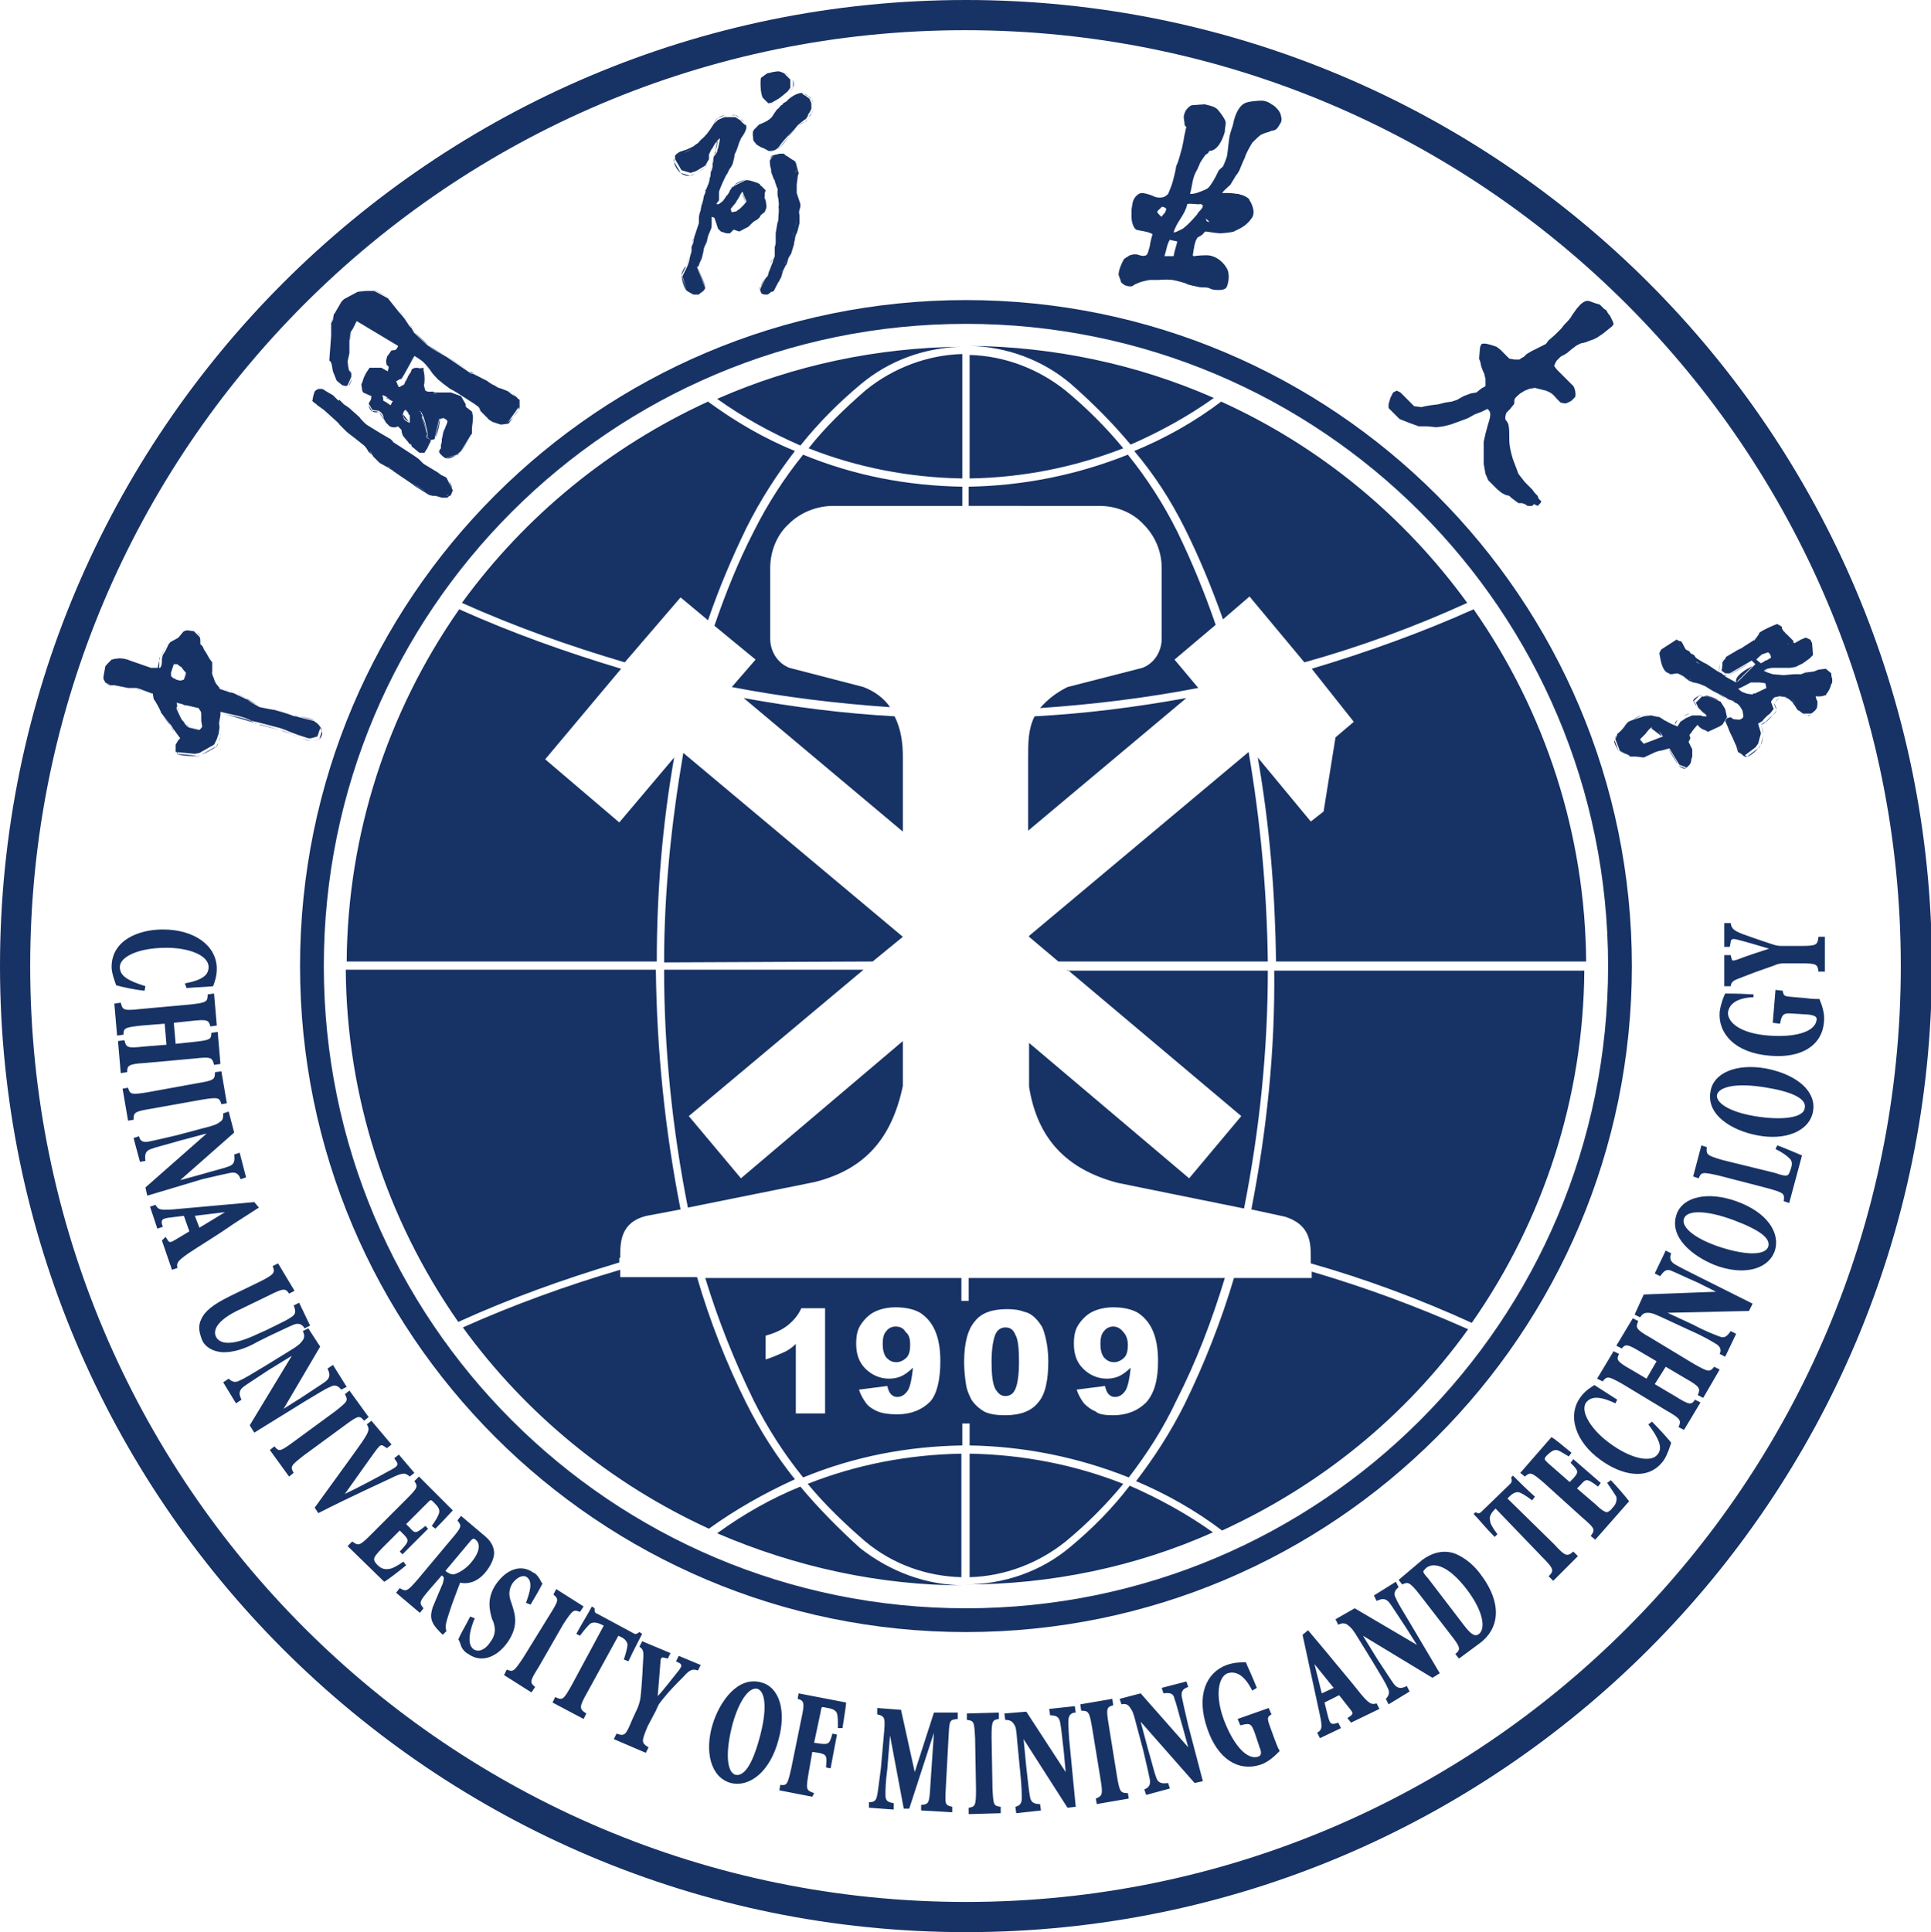
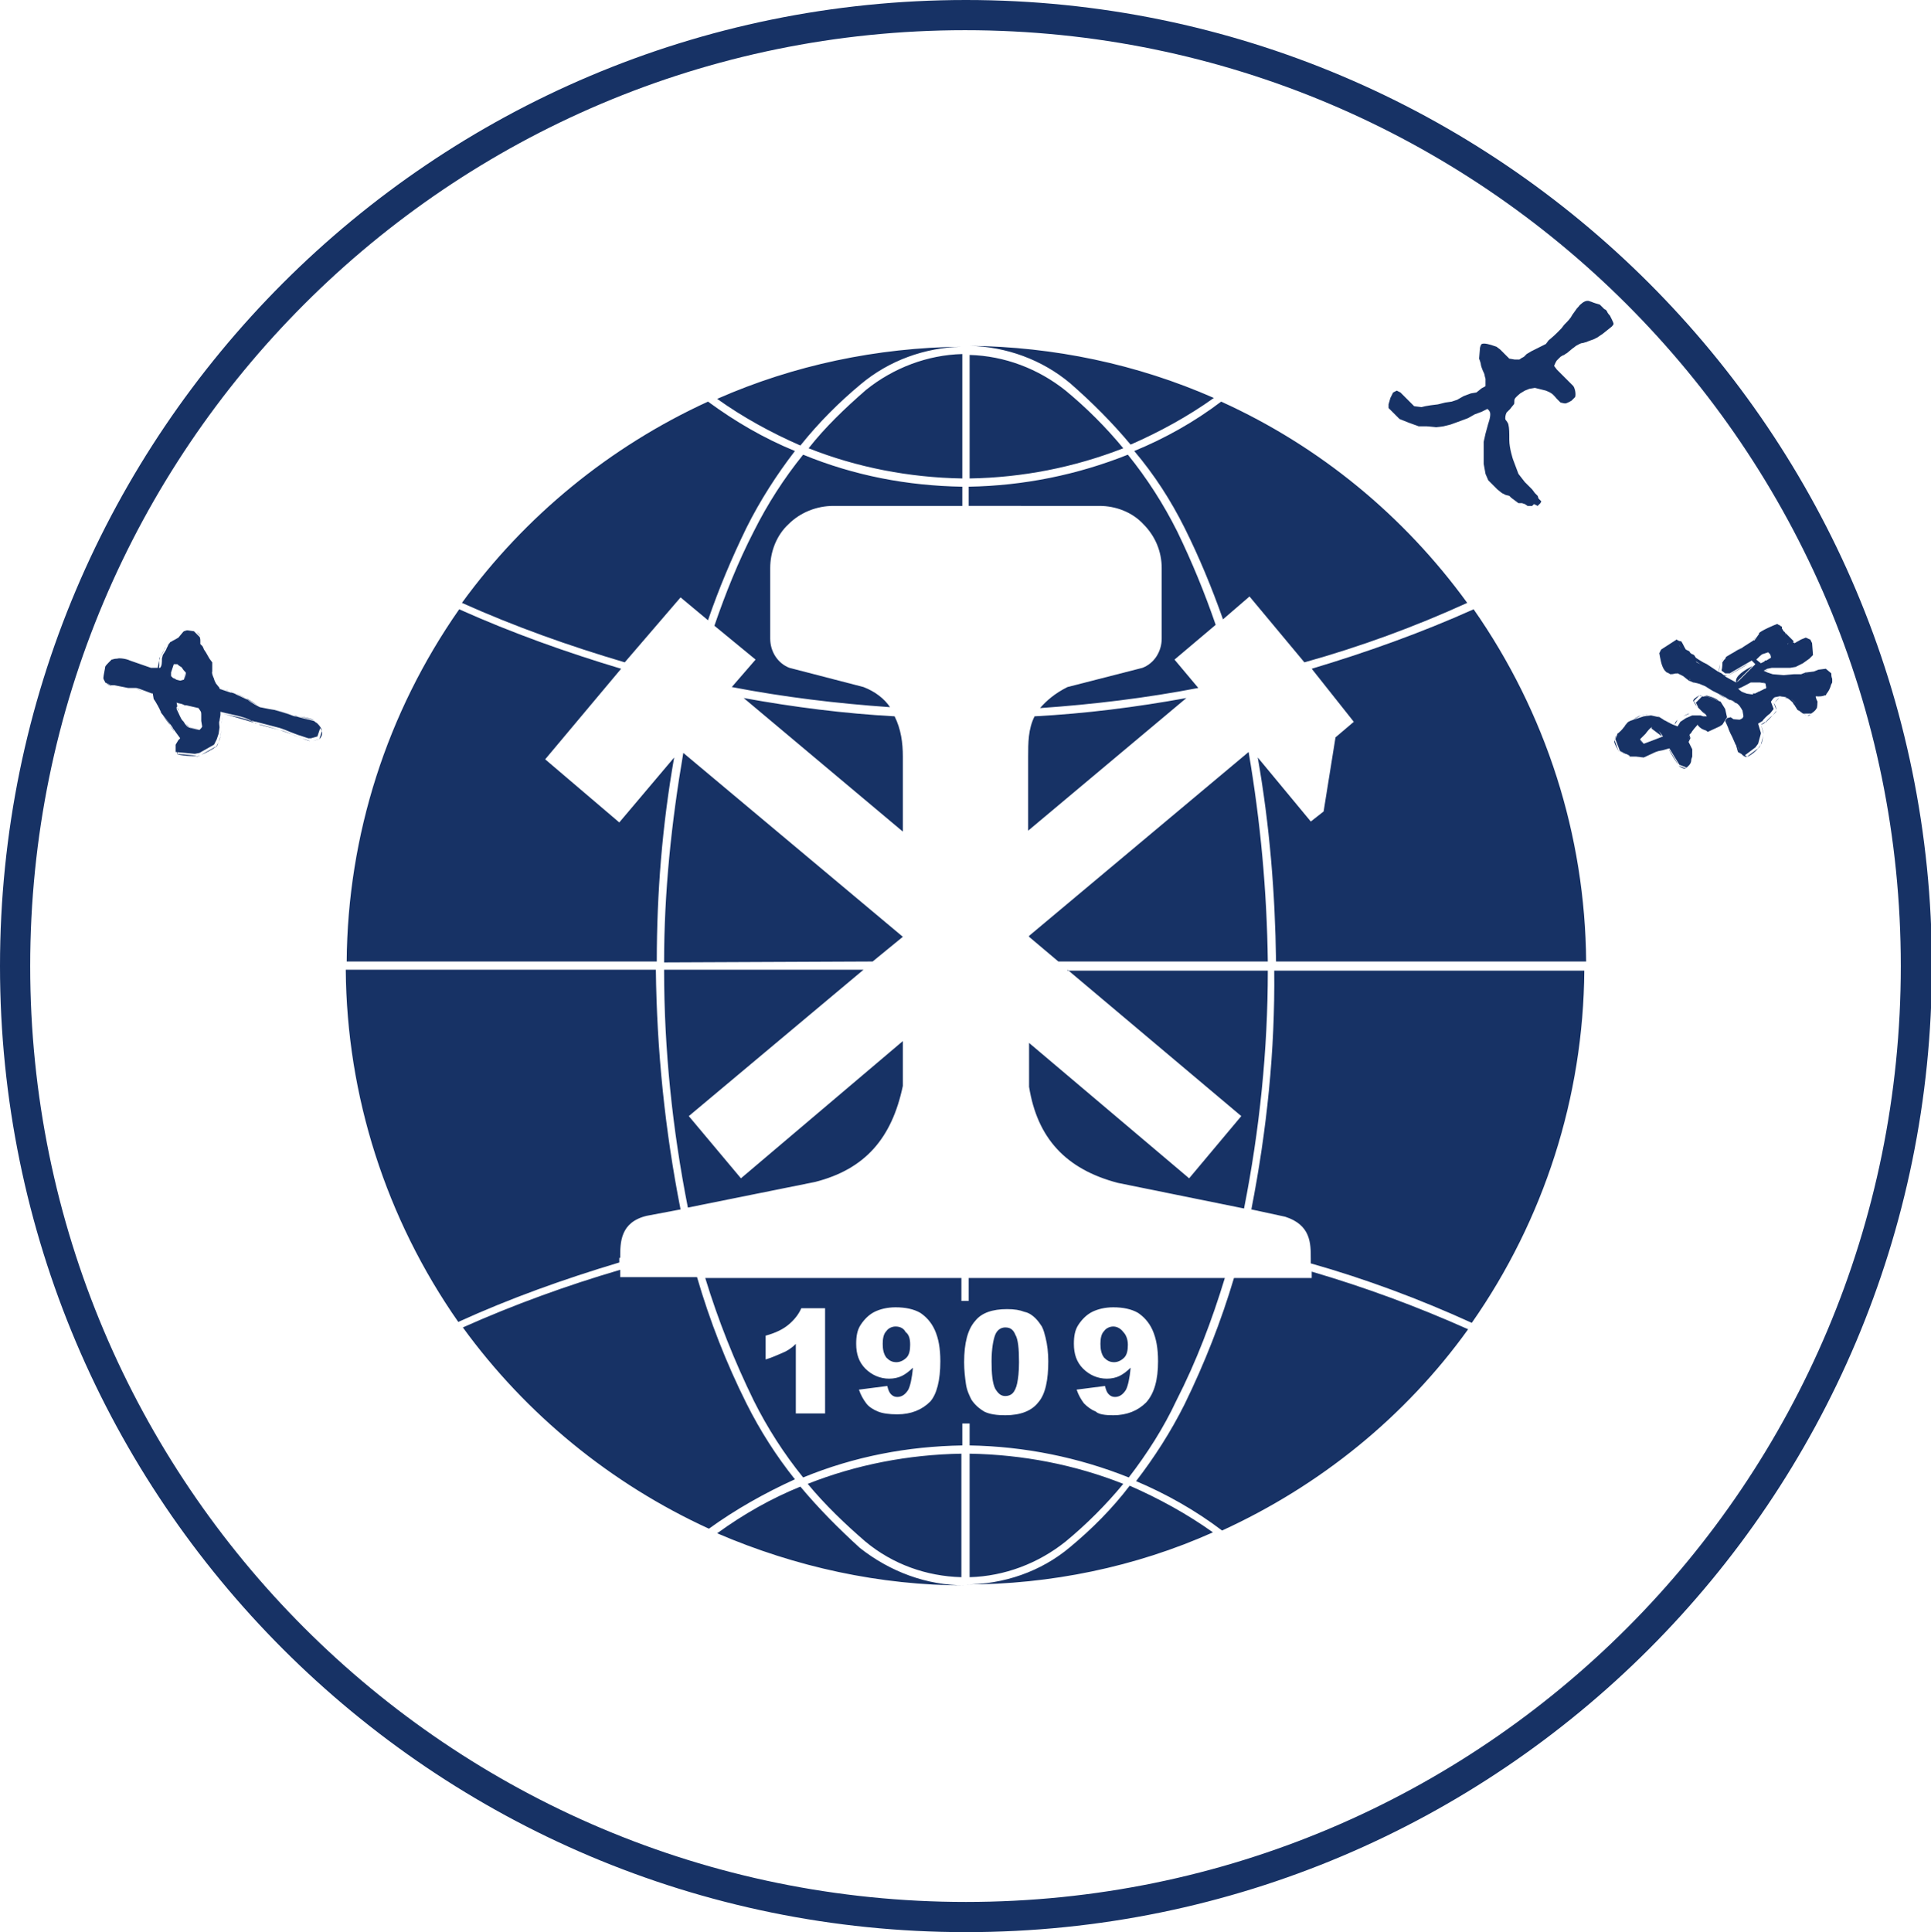
<svg xmlns="http://www.w3.org/2000/svg" version="1.0" id="图层_1" x="0px" y="0px" viewBox="0 0 211.1 211.2" style="enable-background:new 0 0 211.1 211.2;" xml:space="preserve">
  <style type="text/css">
	.st0{fill:#173265;}
</style>
  <g>
    <path class="st0" d="M81.3,76.3c5.5,1,11,1.7,16.5,2c0.7,1.4,0.9,2.9,0.9,4.4v8.2L81.3,76.3z M82.4,58.1c-1.7,3.3-3.1,6.8-4.3,10.3   l4.5,3.7l-2.6,3c5.7,1.1,11.5,1.8,17.3,2.2c-0.6-0.9-1.6-1.7-2.9-2.2L86.3,73c-1.3-0.5-2.1-1.8-2.1-3.2v-0.1v-7.6   c0-1.8,0.7-3.6,2-4.8c1.3-1.3,3.1-2,4.9-2h14.1v-2.1c-6-0.1-11.8-1.2-17.4-3.5C85.7,52.3,83.9,55.1,82.4,58.1z M129.7,76.3   c-5.5,1-11,1.7-16.6,2c-0.7,1.4-0.7,2.9-0.7,4.4v8.1L129.7,76.3z M88.4,49c5.3,2.1,11,3.2,16.8,3.3V38.7c-3.8,0.1-7.5,1.5-10.5,3.9   C92.4,44.6,90.2,46.7,88.4,49z M75.2,132l13.9-2.8c5.5-1.4,8.4-4.8,9.6-10.5v-4.9L81,128.8l-5.7-6.8l19.1-16l-21.8,0   C72.6,114.7,73.5,123.4,75.2,132z M116.7,106l19,16l-5.7,6.8L112.5,114v4.8c0.9,5.6,4,9,9.7,10.5l13.8,2.8c1.7-8.6,2.6-17.3,2.6-26   H116.7z M95.4,105.1l3.3-2.7l-24-20.1c-1.3,7.6-2.1,15.2-2.1,22.9L95.4,105.1z M94.6,168.5c3,2.5,6.7,3.8,10.5,3.9v-13.5   c-5.8,0.1-11.5,1.2-16.8,3.3C90.2,164.5,92.4,166.6,94.6,168.5z M121.7,145c-0.4,0-0.8,0.2-1,0.5c-0.3,0.3-0.4,0.8-0.4,1.4   c0,0.6,0.1,1.1,0.4,1.5c0.3,0.3,0.6,0.5,1.1,0.5c0.4,0,0.8-0.2,1.1-0.5c0.3-0.3,0.4-0.8,0.4-1.4c0-0.6-0.2-1.1-0.5-1.4   C122.5,145.2,122.1,145,121.7,145z M109.9,145.1c-0.5,0-0.9,0.3-1.1,0.8c-0.2,0.5-0.4,1.5-0.4,2.9c0,1.4,0.1,2.4,0.4,3   c0.3,0.5,0.6,0.8,1.1,0.8c0.3,0,0.6-0.1,0.8-0.3c0.2-0.2,0.4-0.6,0.5-1.1c0.1-0.5,0.2-1.2,0.2-2.3c0-1.5-0.1-2.5-0.4-3   C110.8,145.4,110.5,145.1,109.9,145.1z M148,78.9l-2,1.7l-1.3,8.1l-1.4,1.1l-5.8-7c1.3,7.4,1.9,14.8,2,22.3l33.9,0   c-0.1-13.8-4.4-27.2-12.3-38.5c-5.8,2.6-11.7,4.7-17.7,6.5L148,78.9z M106,172.4c3.8-0.1,7.5-1.5,10.5-3.9c2.3-1.9,4.4-4,6.3-6.3   c-5.3-2.1-11-3.2-16.8-3.3V172.4z M123.4,161.5c-5.5-2.2-11.4-3.4-17.4-3.5v-2.4h-0.8v2.4c-6,0.1-11.8,1.2-17.4,3.5   c-2.1-2.6-3.9-5.4-5.4-8.4c-2.1-4.3-3.9-8.8-5.3-13.4h28v2.5h0.8v-2.5h28c-1.4,4.6-3.1,9.1-5.3,13.4   C127.2,156.1,125.4,158.9,123.4,161.5z M90.2,143h-2.6c-0.3,0.7-0.8,1.3-1.4,1.8c-0.6,0.5-1.4,0.9-2.5,1.2v2.6   c0.7-0.2,1.3-0.5,1.8-0.7c0.5-0.2,1-0.5,1.5-1v7.6h3.2V143z M102.8,148.8c0-1.4-0.2-2.5-0.6-3.4c-0.4-0.9-1-1.5-1.6-1.9   c-0.7-0.4-1.6-0.6-2.7-0.6c-0.9,0-1.7,0.2-2.3,0.5c-0.6,0.3-1.1,0.8-1.5,1.4c-0.4,0.6-0.5,1.3-0.5,2.1c0,1.1,0.3,2,1,2.7   c0.7,0.7,1.6,1.1,2.6,1.1c0.5,0,1-0.1,1.4-0.3c0.4-0.2,0.8-0.5,1.2-0.9c-0.1,1.2-0.3,2-0.5,2.4c-0.3,0.5-0.7,0.8-1.2,0.8   c-0.3,0-0.5-0.1-0.7-0.3c-0.2-0.2-0.3-0.5-0.4-0.9l-3.1,0.4c0.2,0.6,0.5,1.1,0.8,1.5c0.3,0.4,0.8,0.7,1.3,0.9   c0.5,0.2,1.2,0.3,2.1,0.3c1.5,0,2.7-0.5,3.6-1.4C102.4,152.4,102.8,150.9,102.8,148.8z M114.6,148.8c0-0.9-0.1-1.8-0.3-2.6   c-0.1-0.4-0.2-0.8-0.4-1.2c-0.2-0.3-0.4-0.6-0.7-0.9c-0.3-0.3-0.7-0.6-1.2-0.7c-0.5-0.2-1.1-0.3-1.9-0.3c-1.6,0-2.8,0.4-3.5,1.3   c-0.8,0.9-1.2,2.4-1.2,4.5c0,0.9,0.1,1.7,0.2,2.4c0.1,0.7,0.4,1.3,0.6,1.7c0.4,0.6,0.9,1,1.4,1.3c0.6,0.3,1.4,0.4,2.3,0.4   c1.7,0,2.9-0.5,3.6-1.4C114.3,152.4,114.6,150.8,114.6,148.8z M121.7,154.7c1.5,0,2.7-0.5,3.6-1.4c0.9-1,1.3-2.5,1.3-4.5   c0-1.4-0.2-2.5-0.6-3.4c-0.4-0.9-1-1.5-1.6-1.9c-0.7-0.4-1.6-0.6-2.7-0.6c-0.9,0-1.7,0.2-2.3,0.5c-0.6,0.3-1.1,0.8-1.5,1.4   c-0.4,0.6-0.5,1.3-0.5,2.1c0,1.1,0.3,2,1,2.7c0.7,0.7,1.6,1.1,2.6,1.1c0.5,0,1-0.1,1.4-0.3c0.4-0.2,0.8-0.5,1.2-0.9   c-0.1,1.2-0.3,2-0.5,2.4c-0.3,0.5-0.7,0.8-1.2,0.8c-0.3,0-0.5-0.1-0.7-0.3c-0.2-0.2-0.3-0.5-0.4-0.9l-3.1,0.4   c0.2,0.6,0.5,1.1,0.8,1.5c0.4,0.4,0.8,0.7,1.3,0.9C120.1,154.6,120.8,154.7,121.7,154.7z M73.7,82.8l-6,7.1L59.6,83l8.3-9.9   c-6-1.8-11.9-3.9-17.7-6.5c-7.9,11.3-12.2,24.7-12.3,38.5l33.9,0C71.8,97.6,72.4,90.2,73.7,82.8z M81.6,153.4   c-2.2-4.4-4-9-5.4-13.8h-8.4v-0.8c-5.8,1.7-11.6,3.8-17.2,6.3c6.9,9.5,16.2,17.1,26.9,22c2.9-2.1,6.1-3.9,9.4-5.4   C84.9,159.2,83.1,156.4,81.6,153.4z M87.5,162.5c-3.2,1.3-6.2,3-9.1,5.1c8.6,3.7,17.8,5.7,27.1,5.7c-4.2,0-8.2-1.5-11.5-4.1   C91.7,167.1,89.5,164.9,87.5,162.5z M67.8,137.5c0-1.7,0-3.9,2.9-4.6l3.7-0.7c-1.7-8.6-2.6-17.4-2.7-26.2l-33.9,0   c0.1,13.8,4.4,27.2,12.3,38.5c5.7-2.6,11.6-4.7,17.6-6.5V137.5z M97.9,145c-0.4,0-0.8,0.2-1,0.5c-0.3,0.3-0.4,0.8-0.4,1.4   c0,0.6,0.1,1.1,0.4,1.5c0.3,0.3,0.6,0.5,1.1,0.5c0.4,0,0.8-0.2,1.1-0.5c0.3-0.3,0.4-0.8,0.4-1.4c0-0.6-0.1-1.1-0.5-1.4   C98.8,145.2,98.4,145,97.9,145z M136.8,132.2l3.7,0.8c2.8,0.9,2.8,2.9,2.8,4.6v0.5c6,1.7,11.9,3.9,17.6,6.5   c7.9-11.3,12.2-24.7,12.3-38.5l-33.9,0C139.4,114.8,138.5,123.5,136.8,132.2z M143.3,139.7h-8.4c-1.4,4.7-3.2,9.3-5.4,13.8   c-1.5,3-3.3,5.8-5.3,8.4c3.3,1.4,6.5,3.2,9.4,5.4c10.7-4.9,20-12.4,26.9-22c-5.6-2.5-11.3-4.6-17.1-6.3V139.7z M117,169.1   c-3.2,2.7-7.3,4.1-11.5,4.1c9.3,0,18.6-1.9,27.1-5.7c-2.8-2-5.9-3.7-9.1-5.1C121.6,164.9,119.4,167.1,117,169.1z M94.1,42   c3.1-2.6,7-4,11-4.1v0c-9.2,0.1-18.3,2-26.7,5.7c2.8,2,5.9,3.7,9.1,5.1C89.5,46.2,91.7,44,94.1,42z M123.6,48.6   c3.2-1.4,6.3-3.1,9.1-5.1c-8.4-3.7-17.5-5.6-26.7-5.7v0c4,0.1,7.9,1.5,11,4.1C119.4,44,121.6,46.2,123.6,48.6z M116.5,42.7   c-3-2.4-6.7-3.8-10.5-3.9v13.5c5.8-0.1,11.4-1.2,16.8-3.3C120.9,46.7,118.8,44.6,116.5,42.7z M129.5,57.7c1.6,3.2,3,6.6,4.2,10   l2.9-2.5l6,7.2c6.1-1.7,12.1-3.9,17.8-6.5c-6.9-9.5-16.1-17.1-26.9-22c-2.9,2.2-6.1,4-9.5,5.4C126.2,51.9,128,54.7,129.5,57.7z    M120.2,55.3c1.8,0,3.6,0.7,4.8,2c1.3,1.3,2,3,2,4.8v7.7c0,1.4-0.8,2.7-2.1,3.2l-8.2,2.1c-1.4,0.7-2.3,1.5-3,2.3   c5.8-0.4,11.6-1.1,17.3-2.2l0,0l-2.6-3.1l4.5-3.8c-1.2-3.5-2.6-6.9-4.2-10.2c-1.5-3-3.3-5.8-5.4-8.4c-5.5,2.2-11.4,3.4-17.4,3.5   v2.1H120.2z M136.5,82.2l-24,20.1v0.1l3.2,2.7l22.9,0C138.5,97.4,137.8,89.8,136.5,82.2z M74.4,65.3l3,2.5   c1.2-3.5,2.6-6.8,4.2-10.1c1.5-3,3.3-5.8,5.3-8.4c-3.4-1.4-6.5-3.2-9.5-5.4c-10.7,4.9-20,12.5-26.9,22c5.8,2.6,11.7,4.7,17.8,6.5   L74.4,65.3z" />
-     <path class="st0" d="M105.6,32.8c40.2,0,72.8,32.6,72.8,72.8c0,40.2-32.6,72.8-72.8,72.8c-40.2,0-72.8-32.6-72.8-72.8   C32.8,65.4,65.4,32.8,105.6,32.8 M175.8,105.6c0-38.8-31.4-70.2-70.2-70.2c-38.8,0-70.2,31.4-70.2,70.2c0,38.8,31.4,70.2,70.2,70.2   C144.4,175.8,175.8,144.4,175.8,105.6" />
    <path class="st0" d="M105.6,0c58.3,0,105.6,47.3,105.6,105.6c0,58.3-47.3,105.6-105.6,105.6C47.3,211.2,0,163.9,0,105.6   C0,47.3,47.3,0,105.6,0 M207.8,105.6c0-56.5-45.8-102.3-102.3-102.3C49.1,3.3,3.3,49.1,3.3,105.6c0,56.5,45.8,102.3,102.3,102.3   C162.1,207.9,207.8,162.1,207.8,105.6" />
    <g>
-       <path class="st0" d="M88.9,11.3c0,0,0,0.3,0,0.6L88.9,11.3z M88.7,12.4c0,0,0.1-0.1,0.2-0.4L88.7,12.4z M88.9,11.3    c0,0-0.1-0.4-0.2-0.5L88.9,11.3z M88.7,12.4C88.7,12.4,88.7,12.4,88.7,12.4L88.7,12.4 M88.7,12.4c-0.1,0.1-0.2,0.2-0.2,0.4    L88.7,12.4 M88.3,13.1c0.1-0.1,0.1-0.2,0.2-0.3L88.3,13.1z M88.7,10.8c-0.1-0.2-0.4-0.3-0.4-0.3L88.7,10.8z M88,13.3    c0.1,0,0.2-0.1,0.3-0.2L88,13.3 M88,13.3C87.9,13.3,87.9,13.3,88,13.3L88,13.3 M87.9,13.3c-0.1,0-0.6,0.5-0.6,0.5L87.9,13.3     M88.3,10.5c0,0,0-0.1-0.5-0.3L88.3,10.5 M87.8,10.2c-0.5-0.2-1.6,0.5-2,1.1L87.8,10.2 M87.3,13.8c0,0-0.4,0.5-0.4,0.5L87.3,13.8     M87.2,22.3L87.2,22.3C87.2,22.3,87.2,22.3,87.2,22.3 M87.2,22.3c0,0-0.1,0.3-0.1,0.4L87.2,22.3 M87.2,22.1c0,0,0,0.3,0,0.3    L87.2,22.1 M87.2,22.1c0-0.4-0.3-1-0.4-1.2L87.2,22.1z M87.1,24.2c0-0.2,0-0.5,0-0.7L87.1,24.2z M86.9,24.9c0,0,0.1-0.5,0.2-0.8    L86.9,24.9 M87.1,23.4c0,0,0,0.1,0,0.1V23.4 M87,22.7c0,0,0,0.5,0,0.6L87,22.7 M87,18.7l0-0.1C87.1,18.7,87.1,18.7,87,18.7     M87,18.7c0,0.2-0.1,0.3-0.1,0.4L87,18.7 M87.1,18.6c0-0.2,0-0.6-0.1-0.8L87.1,18.6z M87,19.1c-0.1,0-0.1,0.8-0.1,0.8L87,19.1     M87,17.8c-0.1-0.2-0.1-0.2-0.3-0.3L87,17.8 M86.9,25.2L86.9,25.2C86.9,25.2,86.9,25.2,86.9,25.2 M86.8,25.3    c0,0.1-0.1,0.5-0.2,0.7c-0.1,0.2-0.1,0.4-0.1,0.5L86.8,25.3 M86.8,14.3c-0.1,0.1-0.6,0.5-0.6,0.6L86.8,14.3 M86.8,20.6    c0,0,0,0.1,0,0.2L86.8,20.6 M86.8,20.8C86.8,20.8,86.8,20.8,86.8,20.8L86.8,20.8 M86.7,9.6c0.1-0.2,0.1-0.5,0-0.9L86.7,9.6z     M86.5,8.5c0.1,0.1,0.2,0.2,0.2,0.2L86.5,8.5z M86.4,10c0,0,0.2-0.2,0.3-0.4L86.4,10z M86.3,27.5c0.2-0.4,0.3-0.9,0.3-1L86.3,27.5    z M86.1,28c0,0,0.1-0.1,0.3-0.5L86.1,28z M86.5,8.5c-0.1-0.1-0.2-0.2-0.3-0.3L86.5,8.5 M86.2,8.2C86,8.1,85.8,8,85.7,8L86.2,8.2     M86.3,14.9c-0.4,0.4-0.9,1-1,1.2L86.3,14.9 M85.9,28.7c0-0.1,0.2-0.6,0.2-0.7L85.9,28.7 M85.9,17c0,0.1,0.6,0.5,0.7,0.5L85.9,17z     M85.9,16.9C85.9,17,85.9,17,85.9,16.9L85.9,16.9z M85.9,16.9c0,0-0.1-0.1-0.2-0.2L85.9,16.9 M85.8,28.8c0-0.1,0.1-0.1,0.1-0.1    L85.8,28.8 M85.8,28.9c-0.1,0.2-0.3,0.6-0.3,0.6L85.8,28.9 M85.7,16.8c-0.1,0-0.3,0-0.4,0L85.7,16.8 M85.6,11.5    c0.1,0,0.2-0.2,0.2-0.2L85.6,11.5z M85.3,30.2c0.1-0.2,0.1-0.5,0.2-0.7L85.3,30.2 M85.1,12.1c0.3-0.2,0.4-0.4,0.5-0.5L85.1,12.1z     M85.2,30.4c0-0.1,0.1-0.1,0.1-0.2L85.2,30.4 M85.2,16.8C85.2,16.8,85.3,16.8,85.2,16.8L85.2,16.8 M85.2,30.4    c-0.1,0.1-0.1,0.2-0.1,0.2L85.2,30.4 M85,16.3c0,0,0.2-0.1,0.3-0.3L85,16.3z M85.2,23.5c0,0,0.1-0.7,0-1L85.2,23.5z M85.2,22.5    c0,0,0-0.8,0-0.8L85.2,22.5z M85.7,8c0,0-0.4-0.2-0.6-0.2L85.7,8 M85.1,7.8c-0.2,0-1,0.1-1.2,0.3L85.1,7.8z M85.1,24.3    c0,0,0.1-0.7,0.1-0.7L85.1,24.3z M84.8,12.4c0.1-0.1,0.3-0.3,0.2-0.3L84.8,12.4z M84.9,25.4c0,0,0.2-1.1,0.2-1.2L84.9,25.4z     M85.1,21.2c0,0,0-0.4,0-0.5L85.1,21.2z M85,20.7c0,0-0.1-0.4-0.1-0.4L85,20.7z M85.1,30.6c-0.1,0.1-0.3,0.4-0.4,0.7L85.1,30.6     M85.2,16.8c-0.2,0.1-0.6,0.1-0.7,0.2L85.2,16.8 M84.9,26.4c0,0,0-0.2,0-0.4L84.9,26.4z M84.8,25.6c0-0.1,0-0.1,0-0.2L84.8,25.6z     M84.8,26.9c0.1-0.3,0.1-0.4,0.1-0.5L84.8,26.9z M84.8,25.6c0,0.1,0,0.1,0,0.2L84.8,25.6 M84.8,25.8c0,0.1,0,0.1,0,0.2L84.8,25.8     M84.8,12.4c-0.1,0.1-0.2,0.2-0.2,0.3L84.8,12.4 M84.7,27L84.7,27C84.7,26.9,84.7,27,84.7,27 M84.7,27.1L84.7,27.1    C84.7,27.1,84.7,27.1,84.7,27.1 M84.7,27.2L84.7,27.2C84.7,27.2,84.7,27.2,84.7,27.2 M84.5,31.7c0.1-0.1,0.1-0.2,0.2-0.4    L84.5,31.7z M84.7,27.3C84.7,27.3,84.7,27.3,84.7,27.3L84.7,27.3 M84.6,27.5L84.6,27.5C84.6,27.4,84.6,27.5,84.6,27.5 M84.6,19.4    c0,0,0,0.1,0.1,0.1L84.6,19.4 M84.1,16.5c0.1,0.1,0.7-0.1,0.7-0.1L84.1,16.5z M84.3,18.6c0.1,0.2,0.2,0.6,0.3,0.8L84.3,18.6     M84.4,31.8c0.1,0,0.1,0,0.2-0.1L84.4,31.8 M84.4,28.2C84.4,28.2,84.4,28.2,84.4,28.2L84.4,28.2 M84.4,28.3c0,0.1-0.1,0.4-0.2,0.5    L84.4,28.3 M84.4,31.8L84.4,31.8C84.4,31.9,84.4,31.8,84.4,31.8 M84.2,11.3c0.2,0,0.4-0.1,0.4-0.1L84.2,11.3z M84.3,18.5    C84.3,18.5,84.3,18.5,84.3,18.5L84.3,18.5z M84.2,17.4c-0.1,0.3,0,0.9,0.1,1.1L84.2,17.4 M84.5,16.9c-0.1,0.1-0.2,0.1-0.3,0.5    L84.5,16.9 M83.5,10.7c0.1,0.1,0.5,0.6,0.6,0.6L83.5,10.7z M83.9,32.2c0.2-0.1,0.3-0.2,0.4-0.3L83.9,32.2z M84.1,13.2    c0.1,0,0.5-0.5,0.5-0.5L84.1,13.2z M84.1,16.5c-0.2-0.1-0.7-0.4-0.8-0.4L84.1,16.5 M84.2,28.8c0,0.2-0.2,0.9-0.2,1.1L84.2,28.8     M83.9,13.4c0,0,0.1-0.1,0.1-0.1L83.9,13.4z M83,13.8c0.1,0,0.9-0.4,0.9-0.4L83,13.8z M83.9,30.2c0,0,0.1-0.1,0.1-0.3L83.9,30.2z     M83.7,30.4c0.1-0.1,0.2-0.2,0.2-0.2L83.7,30.4z M83.8,22.5c0-0.2-0.1-0.6-0.1-0.7L83.8,22.5z M83.6,23.1c0.1-0.1,0.2-0.4,0.2-0.6    L83.6,23.1z M83.7,30.4c0,0.1-0.1,0.1-0.1,0.2L83.7,30.4 M83.5,21.4c0,0,0.1,0.4,0.1,0.4L83.5,21.4 M83.6,21.2    c0-0.2,0.1-0.3,0.1-0.4L83.6,21.2z M83.6,21.2c0,0.1-0.1,0.2,0,0.2L83.6,21.2 M83.5,10.7C83.5,10.7,83.5,10.7,83.5,10.7L83.5,10.7    z M83.2,8.5l0.2,2.2l0,0l0,0c0,0,0,0,0,0l0.6,0.6l0.4-0.1v0l0.7-0.4l0.4-0.3l0.6-0.5l0,0l0.3-0.4l0-0.9c0,0-0.1-0.1-0.2-0.2l0,0    l-0.3-0.3L85.7,8l0,0l0,0l-0.6-0.2L83.9,8L83.2,8.5z M83.6,20.8c0-0.1-0.3-0.4-0.5-0.5L83.6,20.8z M83.6,30.5    c-0.1,0.1-0.4,0.6-0.4,0.8L83.6,30.5 M83.6,23.1c-0.1,0-0.5,0.4-0.5,0.4L83.6,23.1 M83.3,32.1c0.1,0.1,0.4,0.1,0.6,0.1L83.3,32.1z     M83.9,8c-0.2,0.2-0.5,0.3-0.6,0.5L83.9,8 M83.2,8.5c-0.1,0.2-0.1,1.7,0.2,2.2L83.2,8.5z M83.1,31.7c0,0,0.1,0.4,0.2,0.4    L83.1,31.7 M82.9,20c0.1,0.1,0.2,0.1,0.2,0.2L82.9,20z M83.1,31.7l0.2,0.4l0.6,0.1l0.4-0.3c0,0,0,0,0.1,0l0.2-0.1l0.2-0.4    c0.1-0.2,0.3-0.6,0.4-0.7c0,0,0-0.1,0.1-0.2l0.1-0.2l0.2-0.7c0,0,0.2-0.4,0.3-0.6l0,0l0.1-0.1l0.2-0.7v0l0,0l0.3-0.5l0.3-1l0,0v0    c0,0,0-0.2,0.1-0.5c0-0.2,0.1-0.6,0.2-0.7l0,0c0,0,0,0,0,0v0l0.1-0.3v0l0.2-0.8l0-0.7l0,0c0-0.1,0-0.1,0-0.1c0-0.1-0.1-0.6,0-0.6    c0-0.1,0.1-0.4,0.1-0.4v0c0,0,0,0,0,0s0-0.3,0-0.3l-0.4-1.2v0c0-0.1,0-0.1,0-0.1c0-0.1,0-0.2,0-0.2l0-0.6v0c0-0.1,0.1-0.8,0.1-0.8    c0-0.1,0-0.2,0.1-0.4l0,0l0-0.1L87,17.8l-0.3-0.3C86.5,17.4,86,17,85.9,17c0,0,0,0,0,0l-0.2-0.2l-0.4,0c0,0-0.1,0-0.1,0l-0.7,0.2    l-0.3,0.5l0.1,1.1c0,0,0,0.1,0,0.1l0,0.1l0.3,0.8l0.1,0.1l0,0.1l0.2,0.6l0,0c0,0,0.2,0.4,0.1,0.4c0,0.2,0,0.5,0,0.5l0.1,0.5    c0,0,0.1,0.8,0,0.8c0.1,0.3,0,1,0,1v0c0,0.1,0,0.7-0.1,0.7c0,0.1-0.2,1.1-0.2,1.2c0,0.1,0,0.1,0,0.2l0,0.2l0,0.2v0    c0,0.2,0,0.4,0,0.4c0,0.1,0,0.2-0.1,0.5l0,0.1c0,0,0,0,0,0.1l0,0.1c0,0,0,0,0,0.1l0,0c0,0,0,0.1,0,0.1l0,0c0,0,0,0,0,0.1l0,0.1    c0,0,0,0,0,0.1l0,0.2l-0.2,0.5l0,0.1l0,0l-0.2,0.5l0,0L84,29.9c0,0.2,0,0.2-0.1,0.3c0,0-0.1,0.1-0.2,0.2l0,0l-0.1,0.2l-0.4,0.8    L83.1,31.7L83.1,31.7z M83.1,31.3c-0.1,0.2,0,0.4,0,0.4L83.1,31.3 M83.1,23.5c0,0-0.1,0.1-0.1,0.2L83.1,23.5 M82.8,23.9    c0.1-0.1,0.1-0.1,0.2-0.2L82.8,23.9z M82.9,20c0,0-0.1,0-0.1-0.1L82.9,20 M82.8,20c-0.2-0.1-0.9-0.3-1-0.3L82.8,20z M82.6,24    c0.1,0,0.1-0.1,0.2-0.1L82.6,24 M82.6,24c-0.2,0.1-0.4,0.2-0.4,0.3L82.6,24 M82.4,14.5c0.1-0.1,0.1-0.2,0.1-0.2L82.4,14.5     M82.4,15.4c0.1,0.2,0.3,0.3,0.3,0.3L82.4,15.4z M82.3,14.9c0,0,0,0.4,0.1,0.6L82.3,14.9 M82.3,14.9c0,0,0.1-0.3,0-0.4L82.3,14.9z     M82.7,15.8l0.5,0.3l0,0c0.1,0,0.7,0.3,0.8,0.4l0.7-0.1l0.2-0.1l0.3-0.3c0.1-0.2,0.6-0.8,1-1.2c0,0,0.5-0.5,0.6-0.6l0,0l0,0    c0,0,0.4-0.5,0.4-0.5c0,0,0.6-0.5,0.6-0.5c0,0,0,0,0,0l0.3-0.2l0.2-0.3c0-0.1,0.1-0.3,0.2-0.4c0,0,0,0,0,0l0.2-0.4l0-0.6v0    l-0.2-0.5l-0.4-0.3l0,0l-0.5-0.3l-2,1.1c0,0.1-0.1,0.2-0.2,0.2c-0.2,0.2-0.3,0.4-0.5,0.5c0,0-0.1,0.2-0.2,0.3v0l-0.2,0.3    c0,0.1-0.4,0.5-0.5,0.5c0,0-0.1,0.1-0.1,0.1c0,0-0.8,0.4-0.9,0.4l0,0L82.6,14l-0.2,0.2l0,0c0,0,0,0.1-0.1,0.2c0,0.1,0,0.3,0,0.4h0    l0.1,0.6L82.7,15.8L82.7,15.8z M82.2,24.3c-0.1,0-0.1,0.1-0.2,0.2L82.2,24.3 M81.8,24.7c0.1,0,0.1-0.1,0.2-0.2L81.8,24.7     M81.8,19.6c-0.1,0-0.1,0-0.2,0L81.8,19.6 M81.2,25c0.2-0.1,0.5-0.2,0.6-0.3L81.2,25z M81.5,19.6C81.5,19.6,81.6,19.6,81.5,19.6    L81.5,19.6z M80.9,15.3c0-0.1,1-1.2,0.6-1.7L80.9,15.3 M81.5,22.1c0-0.1-0.2-0.7-0.4-1L81.5,22.1z M80.5,23.2c0.2-0.1,1-0.9,1-1    L80.5,23.2 M81.4,13.4c0,0,0.1,0.1,0.1,0.1L81.4,13.4z M81.2,25c-0.1,0-0.2,0.1-0.2,0.1L81.2,25 M81,21.1c0,0,0.1,0,0.1,0L81,21.1    z M81,13c0,0.1,0.4,0.4,0.4,0.4L81,13z M81,13c-0.2-0.1-0.4-0.4-0.6-0.4L81,13 M80.3,22.3c0,0,0.6-0.8,0.7-1.2L80.3,22.3z     M80.3,24.9c0.2,0.1,0.6,0.2,0.6,0.2L80.3,24.9z M80.9,15.3c-0.1,0-0.3,0.6-0.3,0.8L80.9,15.3 M80.6,16c0,0-0.3,0.6-0.3,0.7    L80.6,16 M80.4,12.6c-0.2-0.1-0.4,0-0.4,0L80.4,12.6 M81.5,19.6c-0.5,0.2-0.9,0.3-1.2,0.6L81.5,19.6 M79.9,22.9    c0,0,0.4-0.5,0.5-0.6L79.9,22.9 M80.2,20.3c0.1,0,0.1-0.1,0.1-0.1L80.2,20.3z M80.3,16.7c0,0-0.1,0.3-0.1,0.6L80.3,16.7 M80.2,25    C80.2,25,80.3,25,80.2,25L80.2,25 M79.8,25.3c0,0,0.3-0.3,0.4-0.4L79.8,25.3 M80.2,20.3c-0.1,0.1-0.2,0.1-0.2,0.2L80.2,20.3     M80,17.7c0-0.1,0.1-0.3,0.1-0.4L80,17.7 M79.9,18c0.1-0.1,0.1-0.2,0.1-0.2L79.9,18 M80,12.5c0,0-0.6,0-0.8,0L80,12.5z M80,23.2    c0.1,0.1,0.5,0,0.5-0.1L80,23.2z M80,20.5c0,0-0.1,0.2-0.2,0.3L80,20.5 M79.9,22.9c0,0.1,0,0.2,0.1,0.4L79.9,22.9 M79.9,18    c-0.1,0.1-0.1,0.2-0.1,0.2L79.9,18 M79.4,21.5c0.1,0,0.2-0.4,0.4-0.6L79.4,21.5 M79.5,25.4c0.2,0,0.3,0,0.4,0L79.5,25.4z     M79.8,18.2c-0.1,0-0.4,0.6-0.4,0.7L79.8,18.2 M78.9,25.2c0.1,0.1,0.4,0.2,0.6,0.2L78.9,25.2z M79,22.1c0.1,0,0.4-0.5,0.4-0.6    L79,22.1z M79.2,12.6c-0.2,0-0.6,0.2-0.7,0.3L79.2,12.6 M78.7,25c0,0.1,0.1,0.1,0.2,0.2L78.7,25z M78.6,22.3c0,0,0.5-0.2,0.4-0.3    L78.6,22.3z M78.7,25C78.6,24.9,78.6,24.9,78.7,25L78.7,25z M79.4,18.9c-0.1,0.1-0.8,1.8-0.9,2L79.4,18.9 M78.5,20.9    c0,0.1,0,0.3,0,0.5L78.5,20.9 M78.5,21.9c0-0.1,0-0.3,0-0.4L78.5,21.9z M78.2,16.5c0,0,0.3-0.8,0.2-1.1L78.2,16.5z M78.2,22.3    c0.1-0.1,0.2-0.3,0.3-0.4L78.2,22.3z M78.1,16.9c0.1-0.2,0.2-0.3,0.1-0.4L78.1,16.9z M78.5,15.4c-0.1,0-0.2,0.1-0.2,0.2L78.5,15.4     M78.2,22.3c0,0.1,0.3,0,0.3,0L78.2,22.3z M78.5,12.8c-0.1,0.1-0.5,0.7-0.5,0.8L78.5,12.8 M78.2,15.5c-0.1,0-0.5,0.8-0.6,0.9    L78.2,15.5 M78.1,16.9C78,17,78,17.2,78,17.2L78.1,16.9 M77.6,14.2c0-0.1,0.3-0.5,0.4-0.6L77.6,14.2 M78,17.3    C78,17.3,78,17.3,78,17.3L78,17.3 M77.9,17.8c0,0,0-0.3,0.1-0.5L77.9,17.8 M78.2,23.7c0,0-0.2-0.1-0.3-0.1L78.2,23.7 M77.9,18.2    c0,0,0.1-0.3,0-0.4L77.9,18.2z M77.6,18.8c0.1-0.2,0.2-0.6,0.2-0.6L77.6,18.8z M77.9,23.6c0,0.1,0,0.4,0,0.5L77.9,23.6 M77.8,24.1    c0,0,0,0.1,0,0.1L77.8,24.1 M77.8,24.5c0-0.1,0-0.2,0-0.2L77.8,24.5 M77.7,25.1c0.1-0.2,0.1-0.4,0.1-0.6L77.7,25.1 M77.3,25.7    c0.1-0.2,0.3-0.5,0.3-0.7L77.3,25.7 M77.7,16.4c0,0-0.3,0.5-0.4,0.7L77.7,16.4 M77.6,19.4c0,0,0.1-0.5,0.1-0.6L77.6,19.4z     M77.4,20.1c0-0.1,0.2-0.7,0.2-0.8L77.4,20.1z M77.1,14.9c0.1,0,0.4-0.5,0.5-0.6L77.1,14.9z M77.3,25.7c-0.1,0.1-0.1,0.3-0.1,0.5    L77.3,25.7 M77.3,17.7c0-0.1,0-0.3,0-0.4L77.3,17.7z M77.3,17.1c0,0,0,0.1,0,0.1L77.3,17.1 M77,18.4c0.1-0.1,0.3-0.5,0.4-0.7    L77,18.4z M77.2,20.7l-0.1,0.1C77.2,20.8,77.2,20.7,77.2,20.7 M77.1,26.5c0-0.1,0.1-0.2,0.1-0.3L77.1,26.5 M77.2,20.8L77.1,21    C77.1,20.9,77.1,20.9,77.2,20.8 M76.6,15.4c0.1-0.1,0.5-0.5,0.5-0.5L76.6,15.4 M77.1,21L77.1,21C77.1,21,77.1,21,77.1,21 M77,26.7    c0-0.1,0.1-0.1,0.1-0.2L77,26.7 M77.1,31.4c0-0.3-0.6-1.6-0.9-2.3L77.1,31.4z M76.4,32.1c0.3-0.1,0.7-0.4,0.7-0.7L76.4,32.1z     M77,21.3c-0.1,0.2-0.1,0.6-0.2,0.8L77,21.3 M77,26.8c0,0.1-0.1,0.1-0.1,0.2L77,26.8 M76,19c0.2-0.1,0.9-0.6,1-0.6L76,19     M76.9,26.9c0,0-0.1,0.2-0.1,0.5L76.9,26.9 M76.7,22.4c0,0,0-0.1,0.1-0.3L76.7,22.4 M76.6,28.2c0.1-0.2,0.1-0.5,0.2-0.8L76.6,28.2    z M76.6,23c0.1-0.2,0.2-0.5,0.1-0.6L76.6,23z M76.6,15.4L76.6,15.4C76.6,15.4,76.6,15.4,76.6,15.4 M76.2,15.9    c0.1-0.1,0.3-0.3,0.4-0.4L76.2,15.9 M76.4,28.6c0.1-0.1,0.1-0.3,0.2-0.4L76.4,28.6z M76.6,23c-0.1,0.2-0.2,0.6-0.2,0.9L76.6,23     M76.2,29.2c0.3-0.2,0.2-0.3,0.3-0.5L76.2,29.2z M76.3,23.9c0,0.1,0,0.2,0,0.3L76.3,23.9 M76.3,24.4c0,0,0-0.1,0-0.2L76.3,24.4z     M75.8,32.2c0.2,0,0.3,0,0.6,0L75.8,32.2z M76,25.6c0.1-0.2,0.4-1.1,0.4-1.2L76,25.6z M76,25.6c0,0.1-0.1,0.2-0.1,0.3L76,25.6     M75.7,16.3c0.2-0.1,0.4-0.3,0.4-0.3L75.7,16.3z M75.4,19.2c0.2,0,0.4-0.1,0.6-0.2L75.4,19.2 M75.8,26c-0.1,0.2-0.1,0.4-0.1,0.5    L75.8,26 M74.8,16.7c0.1-0.1,0.9-0.4,0.9-0.4L74.8,16.7z M75.7,26.6c0,0.1-0.1,0.3-0.1,0.4L75.7,26.6 M75.6,27.1c0,0,0,0.1,0,0.2    L75.6,27.1 M75.6,27.4c0,0,0-0.1,0-0.2L75.6,27.4 M75.6,27.4c-0.1,0.2-0.1,0.5-0.2,0.7L75.6,27.4 M75,29.1c0.1-0.3,0.3-0.9,0.3-1    L75,29.1 M75.1,31.8c0,0,0.5,0.3,0.7,0.4L75.1,31.8 M74.8,16.7c-0.1,0-0.5,0.2-0.6,0.2L74.8,16.7 M74.5,30.1    c0,0.4,0.3,1.5,0.6,1.7L74.5,30.1 M75,29.1c-0.1,0-0.5,0.6-0.5,1L75,29.1 M74.4,18.9c0.2,0.2,0.8,0.4,1,0.3L74.4,18.9z M74.2,16.9    C74.1,17,74,17,73.9,17.1L74.2,16.9 M73.9,17.1c-0.1,0.1-0.2,0.2-0.2,0.2L73.9,17.1 M80,23.2c-0.1-0.1-0.1-0.2-0.1-0.4l0.5-0.6    l0,0l0.7-1.2l0.1,0l0,0c0.1,0.4,0.4,0.9,0.4,1c0,0.1-0.7,0.9-1,1C80.5,23.2,80.1,23.3,80,23.2 M75.1,31.8l0.7,0.4l0.6,0l0.7-0.7    l-0.9-2.3l0.3-0.5l0.2-0.4l0.2-0.8c0-0.3,0.1-0.4,0.1-0.5c0-0.1,0.1-0.1,0.1-0.2v0l0.1-0.2l0.1-0.3v0c0-0.2,0.1-0.3,0.1-0.5    l0.3-0.7l0.1-0.6l0-0.2v0c0-0.1,0-0.1,0-0.1c0-0.1,0-0.4,0-0.5c0,0,0.3,0.1,0.3,0.1v0l0.4,1.2c0,0,0,0,0.1,0.1l0,0l0.2,0.2    l0.6,0.2l0.4,0v0l0.4-0.4l0,0l0,0l0.6,0.2c0,0,0.1,0,0.2-0.1c0,0,0.1,0,0.2-0.1l0,0l0.6-0.3l0.2-0.2c0.1-0.1,0.2-0.2,0.2-0.2    c0,0,0.2-0.2,0.4-0.3l0,0l0.2-0.1l0.2-0.2c0.1-0.1,0.1-0.1,0.1-0.2c0,0,0.4-0.4,0.5-0.4l0.2-0.6l-0.1-0.7l0,0l0,0    c0,0-0.2-0.4-0.1-0.4c0,0,0-0.1,0-0.3l0.1-0.4l-0.5-0.5c-0.1,0-0.1-0.1-0.2-0.2l0,0L82.8,20l-1-0.3l-0.2,0c0,0-0.1,0-0.1,0    l-1.2,0.6c0,0,0,0-0.1,0.1L80,20.5l-0.2,0.3v0c-0.1,0.3-0.3,0.6-0.4,0.6c0,0.1-0.4,0.6-0.4,0.6c0,0-0.4,0.3-0.4,0.3    c0,0-0.3,0.1-0.3,0l0,0l0.3-0.4l0-0.4c0-0.2,0-0.4,0-0.5c0-0.2,0.8-2,0.9-2c0,0,0.3-0.7,0.4-0.7c0-0.1,0.1-0.1,0.1-0.2l0.1-0.2    l0.1-0.4c0.1-0.3,0.1-0.6,0.1-0.6c0,0,0.3-0.6,0.3-0.7c0.1-0.2,0.2-0.7,0.3-0.8l0,0l0.6-1.7c0,0-0.1-0.1-0.1-0.1l0,0    c0,0-0.4-0.3-0.4-0.4l-0.6-0.4l-0.4,0l-0.8,0l-0.7,0.3L78,13.6c-0.1,0.1-0.4,0.5-0.4,0.6l0,0v0c-0.1,0.1-0.4,0.6-0.5,0.6    c0,0.1-0.4,0.4-0.5,0.5l0,0l0,0l0,0c-0.1,0.1-0.3,0.4-0.4,0.4c0,0-0.3,0.2-0.4,0.3c0,0-0.8,0.4-0.9,0.4l0,0h0l-0.6,0.2l-0.3,0.2    l-0.2,0.2h0l0,0l0,0.4l0.7,1.2l1,0.3l0.6-0.2l0,0l1-0.6l0.4-0.7l0-0.4c0-0.1,0-0.1,0-0.1c0.1-0.2,0.3-0.7,0.4-0.7    c0-0.1,0.5-0.9,0.6-0.9c0,0,0.1-0.1,0.2-0.2c0,0.3-0.2,1.1-0.2,1.1c0,0-0.1,0.2-0.1,0.4l0,0L78,17.2v0l0,0.1l0,0    c0,0.2,0,0.5-0.1,0.5c0,0,0,0.4,0,0.4c0,0.1-0.1,0.5-0.2,0.6c0,0.1,0,0.6-0.1,0.6c0,0.1-0.1,0.7-0.2,0.8v0l-0.2,0.5l-0.1,0.1    L77.1,21l0,0.1L77,21.3l-0.2,0.8v0c0,0.2-0.1,0.3-0.1,0.3c0,0.1-0.1,0.4-0.1,0.6l-0.2,0.9l0,0.3c0,0.1,0,0.2,0,0.2    c0,0.1-0.3,1-0.4,1.2v0l0,0l-0.1,0.3l0,0l-0.1,0.5l0,0.1L75.6,27l0,0.1l0,0.2c0,0.1,0,0.2,0,0.2l-0.2,0.7l0,0c0,0.2-0.2,0.8-0.3,1    l-0.5,1L75.1,31.8z M73.7,17.7c0,0.4,0.5,1.1,0.7,1.2L73.7,17.7z M73.7,17.3c0,0-0.1,0.3,0,0.4L73.7,17.3" />
-       <path class="st0" d="M56.7,44.5c0.1,0.5-1,1.5-1.2,1.7L56.7,44.5z M56.7,44.5c0.2-0.4,0-0.8,0-0.9L56.7,44.5z M56.6,43.6    c-0.1-0.3-0.5-0.4-0.8-0.7L56.6,43.6z M55.6,42.8c0.1,0.1,0.2,0.1,0.2,0.2L55.6,42.8z M54.7,46.4c0.1,0,0.4,0,0.7-0.1L54.7,46.4z     M54.7,46.4C54.7,46.4,54.7,46.4,54.7,46.4L54.7,46.4 M54.7,46.4c0,0-0.1,0-0.1,0L54.7,46.4z M55.6,42.8c0,0-0.9-0.4-1.1-0.4    L55.6,42.8z M54.5,42.3c-0.2-0.1-0.5-0.2-0.5-0.2L54.5,42.3 M53.7,46c0.2,0.1,0.7,0.3,0.9,0.3L53.7,46z M53.3,45.7    c0,0,0.1,0.2,0.4,0.3L53.3,45.7z M53.1,41.6c0,0,0.5,0.4,0.8,0.5L53.1,41.6z M53.1,41.6c-0.4-0.2-0.8-0.5-1.2-0.7L53.1,41.6     M52.5,44.9c0,0,0.7,0.7,0.8,0.8L52.5,44.9z M52.5,44.8c0,0,0.1,0.1,0.1,0.1L52.5,44.8z M52.5,44.8c-0.1-0.1-0.2-0.3-0.3-0.5    L52.5,44.8z M52.1,44.3c-0.2-0.2-1.8-1.1-2.8-1.8L52.1,44.3 M52,41c-0.1,0-0.1-0.1-0.2-0.1L52,41 M51.3,40.6    c0.2,0.2,0.3,0.2,0.5,0.2L51.3,40.6z M51.7,45.7c0,0.1,0,0.2,0,0.3L51.7,45.7 M51.7,45.7c0-0.2,0-0.3-0.1-0.5L51.7,45.7z     M51.7,45.9c0,0.1-0.2,0.8-0.1,0.8L51.7,45.9 M51.5,46.7c0,0,0,0.8,0,0.8L51.5,46.7 M51.6,45.2c-0.1-0.2-0.3-0.3-0.5-0.4    L51.6,45.2z M50.4,49.4c0.1-0.1,0.7-1.1,1.1-1.8L50.4,49.4z M50.9,44.6c0.1,0.1,0.1,0.1,0.2,0.2L50.9,44.6z M50.9,44.6    c0,0,0-0.1,0-0.2L50.9,44.6z M50.8,44.2c0,0,0,0.1,0.1,0.2L50.8,44.2 M50.8,44.2c-0.1-0.2-0.1-0.5-0.4-0.7L50.8,44.2 M50.5,43.5    c-0.3-0.2-0.8-0.4-1.1-0.4L50.5,43.5 M50.3,49.5L50.3,49.5C50.4,49.4,50.3,49.4,50.3,49.5 M50.3,49.5c-0.1,0.1-0.3,0.2-0.3,0.3    L50.3,49.5 M50,49.7C50,49.7,49.9,49.7,50,49.7L50,49.7 M48.8,50.1c0.5,0.1,0.9-0.3,1.2-0.4L48.8,50.1z M49.2,53.9    c0,0,0.2-0.2,0.2-0.5L49.2,53.9z M49.4,43.1c-0.1,0-0.3,0-0.4,0H49.4z M49.2,53.9C49.2,53.9,49.2,53.9,49.2,53.9L49.2,53.9     M49.1,54c-0.1,0.1-0.2,0.2-0.3,0.2L49.1,54 M49.4,53.4c0-0.4-0.3-0.8-0.3-0.8L49.4,53.4z M48.7,46.7c0.1-0.3,0.3-0.6,0.3-0.8    L48.7,46.7z M48.8,43.1c0,0,0.1,0,0.2,0H48.8z M49,52.6c0,0-0.1-0.2-0.2-0.4L49,52.6z M48.8,52.3c-0.2-0.2-0.4-0.2-0.6-0.3    L48.8,52.3 M48.6,43.1c0.1,0,0.2,0,0.2,0L48.6,43.1z M51.3,40.6c0,0-1.7-1.2-2.5-1.7L51.3,40.6 M48.8,54.2c-0.1,0-0.3,0-0.6,0    H48.8z M48.7,46.7c0,0.1-0.1,0.2-0.1,0.2L48.7,46.7 M48.4,47.8c0.1-0.3,0.1-0.6,0.2-0.9L48.4,47.8 M48.6,43.1c-0.1,0-0.2,0-0.2,0    L48.6,43.1 M49,45.9c0,0-0.3-0.3-0.4-0.4L49,45.9z M49.1,42.4c0,0-0.4-0.3-0.8-0.6L49.1,42.4 M48.1,45.7c0.2,0,0.4,0,0.5-0.1    L48.1,45.7z M48.3,48.4c0.1-0.1,0.2-0.5,0.1-0.6L48.3,48.4z M48.5,43.1c-0.1,0-0.4-0.1-0.4,0L48.5,43.1 M48.3,48.8    c0-0.1,0.1-0.4,0-0.4L48.3,48.8z M48.3,48.9C48.3,48.8,48.3,48.8,48.3,48.9L48.3,48.9z M47.8,41.4c0.1,0.1,0.3,0.2,0.5,0.4    L47.8,41.4 M46.7,37.7c0.5,0.4,1.3,0.8,2,1.2L46.7,37.7z M48.3,48.9C48.2,49,48,49.2,48,49.4L48.3,48.9 M47.5,54    c0.1,0.1,0.4,0.2,0.7,0.2L47.5,54z M47.6,47.8c0.2-0.3,0.5-1.5,0.5-2.2L47.6,47.8z M48,49.4c0.1,0.3,0.7,0.7,0.7,0.7L48,49.4z     M48,43.1c0,0-0.1,0-0.2,0L48,43.1z M47.8,51.6c0.2,0.1,0.4,0.3,0.4,0.3L47.8,51.6z M47.3,43c0,0,0.3,0,0.5,0.1L47.3,43     M47.8,51.6c-0.2-0.1-0.5-0.3-0.5-0.3L47.8,51.6 M47.5,54C47.5,54,47.4,54,47.5,54L47.5,54z M47.4,54c-0.1,0-0.1,0-0.2,0L47.4,54z     M46.3,50.7c0,0,1,0.6,1,0.6L46.3,50.7z M47.2,48c0.1,0,0.2,0.1,0.4-0.1L47.2,48z M47.2,48C47.2,48,47.1,48,47.2,48L47.2,48     M47.1,40.6c0.3,0.4,0.6,0.7,0.7,0.8L47.1,40.6z M46.8,48.7c0.1-0.2,0.3-0.5,0.3-0.6L46.8,48.7z M46.8,53.9c0.1,0,0.3,0.1,0.4,0.1    L46.8,53.9z M47.1,48.1c0-0.1-0.1-0.1-0.2-0.2L47.1,48.1z M47.1,48c-0.1-0.1-0.1-0.1-0.3-0.3L47.1,48 M46.4,49.4    c0.1-0.1,0.4-0.4,0.4-0.7L46.4,49.4z M45.2,52.9c0.6,0.3,1.4,0.9,1.6,1L45.2,52.9z M46.7,47.3c0-0.1-0.1-0.2-0.1-0.2L46.7,47.3z     M46.6,47.7c0-0.1,0.1-0.2,0.1-0.4L46.6,47.7z M46.8,47.3l0.1,0.4c0-0.4,0-0.7-0.1-1.1L46.8,47.3z M46.6,47.7    c0,0.1,0.2,0.2,0.3,0.2L46.6,47.7 M46.6,47c-0.1-0.5-0.2-1-0.5-1.5L46.6,47z M46.4,42.9c0.4,0.2,0.5,0,0.8,0.1L46.4,42.9     M46.3,42.3c0.2-0.6,0.1-1.5,0-1.8L46.3,42.3z M46.4,42.9c0.1-0.3,0.1-0.4-0.2-0.7L46.4,42.9z M47.1,40.6    c-0.4-0.4-0.7-0.9-0.9-1.1L47.1,40.6 M46.2,39.5c-0.3-0.3-0.7-0.5-1-0.7L46.2,39.5z M46.2,45.4C46.2,45.4,46.2,45.4,46.2,45.4    L46.2,45.4L46.2,45.4z M46.2,45.3c0,0-0.1-0.1-0.1-0.1L46.2,45.3C46.2,45.4,46.2,45.4,46.2,45.3L46.2,45.3z M46.2,45.4L46.2,45.4    L46.2,45.4C46.1,45.5,46.2,45.4,46.2,45.4 M46.1,45.1l0.1,0.2c0,0,0.1,0.1,0.1,0.1L46.1,45.1z M46.1,45.1l0.2,0.3v0l0,0.1l0.5,1.2    c0-0.1-0.3-1.5-0.7-1.8L46.1,45.1z M46.1,45.1L46.1,45.1c0,0,0,0.1,0.1,0.2L46.1,45.1z M46,50.5c0,0,0.2,0.2,0.3,0.3L46,50.5z     M45.9,49.4c0.1,0,0.3,0,0.5,0L45.9,49.4 M46,44.9L46,44.9C45.9,44.9,45.9,44.9,46,44.9 M45.8,50.2c0,0,0.1,0.2,0.2,0.2L45.8,50.2    z M46.3,40.5c-0.1-0.2-0.9-0.5-1.3-0.1L46.3,40.5z M45.3,36.3c0,0,1,1.1,1.5,1.4L45.3,36.3z M45.2,38.8c0,0-0.1,0.1-0.1,0.2    L45.2,38.8 M45,48.8c0.3,0.2,0.8,0.7,0.9,0.7L45,48.8 M45.1,36.1c0.1,0.1,0.1,0.2,0.1,0.2L45.1,36.1z M45.1,36.1    c-0.1-0.1-0.1-0.2-0.2-0.3L45.1,36.1z M45.1,49.7c0,0,0.6,0.5,0.7,0.5L45.1,49.7z M42.9,51.4c0.5,0.4,1.4,1,2.2,1.5L42.9,51.4z     M44.9,40.7c0,0,0.1-0.2,0.1-0.3L44.9,40.7z M44.2,40.8c0.3-0.3,0.6-1.2,1-1.8L44.2,40.8z M43.1,48.4c0,0,1.3,0.9,2,1.3L43.1,48.4    z M45,48.7c0,0-0.1-0.1-0.1-0.2L45,48.7z M44.9,40.7c-0.1,0.1-0.3,0.4-0.4,0.7L44.9,40.7 M44.8,35.5c0.1,0.1,0.1,0.2,0.2,0.2    L44.8,35.5z M44.7,46.1c0,0,0-0.7,0-0.8L44.7,46.1z M44.7,46.1C44.6,46.1,44.7,46.2,44.7,46.1L44.7,46.1z M44.6,45.2    c0,0,0.1,0.1,0.1,0.2L44.6,45.2z M44.9,48.6c0,0-0.1-0.1-0.3-0.3L44.9,48.6z M44.2,41.9c0.1-0.1,0.2-0.3,0.3-0.6L44.2,41.9z     M44.6,45.2c-0.1-0.2-0.3-0.4-0.4-0.5L44.6,45.2z M44.2,44.9C44.1,45,44,45.1,44,45.2L44.2,44.9 M44,45.2c0.2,0.4,0,0.5,0.7,0.9    L44,45.2z M44.8,35.5c-0.2-0.3-0.4-0.6-0.6-0.9L44.8,35.5z M44.1,47.6c0.1,0.2,0.3,0.4,0.5,0.6L44.1,47.6z M43.9,47    c0,0.1,0,0.4,0.2,0.7L43.9,47 M43.6,42.1c0.1-0.1,0.4-0.2,0.5-0.3L43.6,42.1z M43.9,41.3c0.2-0.2,0.2-0.3,0.3-0.5L43.9,41.3z     M43.9,47c-0.1-0.1-0.1-0.1-0.2-0.2L43.9,47z M43.6,41.4c0.1,0,0.2,0,0.3-0.1L43.6,41.4z M43.6,33.9c0.3,0.3,0.5,0.6,0.6,0.7    L43.6,33.9z M43.6,42.1C43.6,42.2,43.5,42.2,43.6,42.1L43.6,42.1z M43.6,41.4c-0.1,0-0.2,0.1-0.3,0.2L43.6,41.4 M43.5,37.8    c0,0.1,0,0,0,0.1L43.5,37.8z M43.5,37.8c-1.2-0.9-3-1.8-4.5-2.7L43.5,37.8 M43.3,38.2c0.1-0.1,0.1-0.2,0.2-0.3L43.3,38.2     M42.6,46.6c0.2,0.1,0.6,0.2,0.9,0L42.6,46.6z M43.3,41.7c0.1,0.1,0.1,0.4,0.2,0.5L43.3,41.7 M42.8,38.4c0.1,0,0.4,0,0.5-0.1    L42.8,38.4z M43.3,41.7c0-0.1,0-0.1-0.1-0.1L43.3,41.7z M42.9,48.2c0.1,0.1,0.1,0.1,0.2,0.2L42.9,48.2z M43.1,43.9    C43,43.9,43,43.9,43.1,43.9L43.1,43.9 M42.7,44.3c0.2-0.2,0.3-0.2,0.2-0.4L42.7,44.3z M42.9,48.2c0,0-0.1-0.1-0.2-0.2L42.9,48.2     M42.7,44.3l-0.6-0.4C42.3,44,42.5,44.2,42.7,44.3 M42.7,48.1c-0.1-0.1-0.7-0.4-1.2-0.7L42.7,48.1z M42.9,51.4    c-0.1-0.1-0.2-0.2-0.3-0.2L42.9,51.4z M42.7,51.2L42.4,51C42.5,51,42.6,51.1,42.7,51.2 M43,43.9C43,43.9,43,43.9,43,43.9    C43.1,43.9,43.1,43.9,43,43.9c0.1,0-0.3-0.2-0.3-0.2L43,43.9z M42.3,46.4c0.1,0.1,0.2,0.2,0.3,0.3L42.3,46.4z M42.5,40.2    c0,0.2-0.1,0.3-0.1,0.4L42.5,40.2 M42.5,40.2L42.5,40.2L42.5,40.2 M43.6,33.9c-0.5-0.6-1.1-1.4-1.2-1.5L43.6,33.9z M42.4,40.7    C42.4,40.7,42.4,40.7,42.4,40.7L42.4,40.7 M42.4,32.5c0,0-1.4-0.8-1.5-0.8L42.4,32.5 M42.5,40.2c-0.1-0.1-0.1-0.1-0.2-0.2    L42.5,40.2 M42.8,38.4c-0.2,0.2-0.6,0.7-0.5,0.7L42.8,38.4 M42.3,40C42.3,40,42.3,40,42.3,40L42.3,40z M42.3,39.1    c-0.2,0.4,0,0.8,0,0.9L42.3,39.1 M42.6,43.7c-0.1-0.1-0.4-0.3-0.4-0.2L42.6,43.7 M42.3,46.4C42.2,46.3,42.2,46.3,42.3,46.4    L42.3,46.4 M42,43.3l-0.2-0.1C41.9,43.2,42,43.3,42,43.3 M42.2,46.3c0,0-0.2-0.4-0.3-0.5L42.2,46.3z M41.9,43.8    c0-0.2,0-0.4-0.1-0.5L41.9,43.8z M41.7,40.3c-0.4-0.1-1-0.1-1.3,0L41.7,40.3 M41.5,50.5c0.3,0.2,0.6,0.4,0.9,0.5L41.5,50.5z     M41.9,45.8c0-0.1-0.2-0.5-0.5-0.8L41.9,45.8z M40.9,49.8c0.1,0.2,0.3,0.4,0.6,0.6L40.9,49.8z M40.9,31.7c-0.2,0-0.8,0-0.9,0    L40.9,31.7 M40.9,49.8c0,0-0.1-0.1-0.1-0.1L40.9,49.8 M40.8,49.7c-0.2-0.2-0.3-0.2-0.4-0.4L40.8,49.7 M40.7,44.9    c0.1,0.2,0.5,0.2,0.7,0.1L40.7,44.9z M40.6,43.8c-0.1,0.2-0.3,0.4-0.3,0.5L40.6,43.8 M40.6,43.4c-0.1,0.3,0,0.3,0,0.3L40.6,43.4     M40.5,40.4c-0.2,0.1-0.4,0.3-0.5,0.4L40.5,40.4 M40.3,44.3c0,0.1,0.1,0.5,0.4,0.7L40.3,44.3z M40.2,46.5c0,0,0.7,0.4,1.3,0.8    L40.2,46.5z M40,31.7c-0.1,0-0.6,0.1-0.9,0.1L40,31.7 M40,40.8C40,40.8,40,40.8,40,40.8L40,40.8 M40,40.8    c-0.1,0.2-0.3,0.6-0.3,0.7L40,40.8 M39.9,48.8c0.1,0.1,0.3,0.4,0.4,0.6L39.9,48.8z M39.9,48.8C39.8,48.7,39.8,48.7,39.9,48.8    L39.9,48.8z M39.8,48.7c0,0-0.5-0.4-1-0.8L39.8,48.7 M39.7,43c0,0,0.6,0.3,0.9,0.4L39.7,43z M39.7,41.6c0,0.1-0.2,0.5-0.2,0.5    L39.7,41.6 M39.6,42.8c0,0,0.1,0.2,0.1,0.2L39.6,42.8z M39.4,42.1c0,0,0.1,0.7,0.1,0.7L39.4,42.1 M39.2,45.7    c0.1,0.2,0.7,0.8,0.9,0.9L39.2,45.7z M39.2,31.9c-0.1,0-1.3,0.6-1.5,0.8L39.2,31.9 M38.5,41.2c0-0.1,0-0.2,0-0.3L38.5,41.2z     M38.5,41.2C38.5,41.3,38.5,41.3,38.5,41.2L38.5,41.2 M38.5,40.9c0-0.1-0.1-0.1-0.1-0.2L38.5,40.9 M38.4,36.2    c0.3-0.4,0.4-0.8,0.6-1.1L38.4,36.2z M38.4,36.2c0,0-0.1,0.9-0.2,1L38.4,36.2 M39.2,45.7c0,0-0.8-0.7-0.9-0.8L39.2,45.7z     M38.3,44.9c0,0,0,0-0.1-0.1L38.3,44.9 M38.2,37.2L38.2,37.2C38.2,37.2,38.2,37.2,38.2,37.2 M37.6,44.3c0.2,0.2,0.5,0.4,0.7,0.5    l-1.2-1C37.2,44,37.3,44.1,37.6,44.3 M38.2,37.2c0,0.1-0.1,0.6,0,0.6L38.2,37.2 M38.2,37.9c0,0.1,0,0.8,0,0.8L38.2,37.9     M38.1,40.4c0.1,0.2,0.2,0.3,0.2,0.4L38.1,40.4z M38,39.5c0,0,0,0.5,0.1,0.9L38,39.5 M38.1,42.2c0.2-0.2,0.3-0.6,0.4-0.9    L38.1,42.2z M37.4,42.1c0.1,0,0.5,0.2,0.6,0L37.4,42.1z M37.9,47.2c0.1,0.1,0.5,0.4,0.9,0.7L37.9,47.2z M37.7,47    c0.1,0.1,0.1,0.1,0.2,0.2L37.7,47z M37.7,32.7c-0.1,0.1-0.1,0.1-0.2,0.2L37.7,32.7 M37.3,33.1c0,0,0.1-0.1,0.2-0.3L37.3,33.1     M37.4,42.1C37.4,42.1,37.4,42.1,37.4,42.1L37.4,42.1 M37.7,47c-0.2-0.2-0.4-0.5-0.6-0.6L37.7,47z M37.1,43.8L37.1,43.8    C37,43.8,37.1,43.8,37.1,43.8 M36.6,40.5c0.1,0.5,0.2,1.1,0.3,1.2L36.6,40.5 M36.4,34.9c0,0,0.2-0.6,0.1-0.6L36.4,34.9z     M37.1,46.4c0,0-0.6-0.6-0.7-0.7L37.1,46.4 M36.6,40.5c-0.1-0.4-0.1-0.8-0.2-0.9L36.6,40.5z M37,43.8c0,0-0.6-0.6-0.6-0.6L37,43.8    z M36.4,43.2c-0.2-0.1-0.5-0.3-0.7-0.4L36.4,43.2z M36.3,39.5C36.3,39.5,36.3,39.6,36.3,39.5L36.3,39.5z M36.3,36.4    c0,0.1,0,0.2,0,0.3L36.3,36.4 M36.3,36.7c-0.1,0.1-0.2,2.4-0.2,2.7L36.3,36.7 M36.3,36.4c0-0.2,0-0.4,0-0.4L36.3,36.4z M44.8,45.4    c0,0.1,0,0.8,0,0.8c0,0-0.1,0-0.1,0c-0.7-0.4-0.5-0.4-0.7-0.9c0.1-0.1,0.1-0.3,0.2-0.4l0.1-0.1c0.1,0,0.3,0.2,0.4,0.5L44.8,45.4z     M42.6,43.7c0,0,0.4,0.2,0.4,0.2c0,0,0,0,0,0l-0.1,0c0,0.3-0.1,0.2-0.2,0.4l-0.6-0.4l-0.2-0.1l-0.1-0.5c0,0,0-0.1,0.1-0.1l0,0    c0.1,0,0.1,0.1,0.2,0.1l0.2,0.1C42.2,43.4,42.6,43.6,42.6,43.7 M36.8,41.6l0.6,0.5c0,0,0,0,0,0l0.6,0l0.4-0.9c0,0,0,0,0-0.1l0-0.3    l-0.1-0.2c-0.1-0.1-0.2-0.1-0.2-0.4C38,40,38,39.5,38,39.5l0.2-0.9c0,0,0-0.7,0-0.8c0,0,0-0.6,0-0.6v0c0,0,0,0,0,0    c0-0.1,0.1-1,0.2-1l0.6-1.1l0,0c1.5,0.9,3.3,1.8,4.5,2.7l0,0.1c-0.1,0.1-0.1,0.2-0.2,0.3c-0.1,0.1-0.5,0.1-0.5,0.1l-0.5,0.7l0,0.9    c0,0,0,0,0,0l0,0c0.1,0.1,0.1,0.1,0.2,0.2v0l-0.1,0.4v0c0,0,0,0.1,0,0.1l-0.7-0.4l-1.3,0L40,40.8c0,0,0,0,0,0l-0.3,0.7v0v0    l-0.2,0.5l0.1,0.7l0.1,0.2l0.9,0.4l0,0.3l0,0l-0.3,0.5l0.4,0.7l0.7,0.1c0.4,0.2,0.6,0.7,0.5,0.8l0,0c0.1,0.1,0.3,0.5,0.3,0.5    c0,0,0,0,0.1,0.1l0.3,0.3l0.9,0l0.2,0.2l0.2,0.2l0.2,0.7l0.5,0.6l0,0c0.1,0.2,0.3,0.3,0.3,0.3c0.1,0,0.1,0.2,0.1,0.2l0,0l0.9,0.7    h0l0.5,0l0.4-0.7l0.3-0.6l-0.2-0.2c-0.1-0.1-0.2-0.1-0.3-0.2l0.1-0.4l-0.1-0.2l0-0.1l-0.5-1.5c0,0,0-0.1,0.1-0.1l-0.1-0.2    C46,45.2,46,45.1,46,45c0,0-0.1,0-0.1,0c0,0,0-0.1,0-0.1c0.4,0.3,0.7,1.7,0.7,1.8c0.1,0.4,0.2,0.7,0.1,1.1    c0.2,0.1,0.2,0.2,0.3,0.3c0,0,0.1,0,0.1,0l0.4-0.1l0.5-2.2l0.5-0.1c0.2,0.1,0.5,0.3,0.4,0.4c0,0.2-0.2,0.5-0.3,0.8l-0.1,0.2    c-0.1,0.3-0.1,0.6-0.2,0.9c0,0.1,0,0.5-0.1,0.6c0,0,0,0.3,0,0.4c0,0,0,0,0,0l0,0L48,49.4l0.7,0.7l1.2-0.4c0,0,0,0,0.1,0    c0-0.1,0.2-0.2,0.3-0.3l0,0l0.1-0.1l1.1-1.8l0.1-0.1c0,0,0-0.7,0-0.8c0,0,0.1-0.7,0.1-0.8c0,0,0-0.1,0-0.3l-0.1-0.5l-0.5-0.4l0,0    c-0.1,0-0.1-0.1-0.2-0.2l0-0.2v0c0-0.1-0.1-0.2-0.1-0.2l-0.4-0.7l-1.1-0.4H49c-0.1,0-0.1,0-0.2,0c0,0-0.1,0-0.2,0l-0.2,0l-0.4,0    l-0.2,0c-0.2,0-0.4,0-0.5-0.1h0c-0.3,0-0.4,0.1-0.8-0.1l-0.2-0.7l0-1.8L45,40.4c0,0.1-0.1,0.3-0.1,0.3l-0.4,0.7    c-0.1,0.3-0.3,0.5-0.3,0.6c-0.1,0.1-0.4,0.2-0.5,0.3l-0.1,0c-0.1-0.1-0.2-0.4-0.2-0.5l-0.1-0.1c0.1-0.1,0.2-0.1,0.3-0.2l0.3-0.1    l0.3-0.5l1-1.8v0c0-0.1,0.1-0.1,0.1-0.2c0.3,0.2,0.7,0.4,1,0.7c0.2,0.2,0.6,0.6,0.9,1.1l0.7,0.8l0.5,0.4l0,0    c0.4,0.3,0.8,0.6,0.8,0.6l0.2,0.1c1,0.6,2.6,1.6,2.8,1.8c0.2,0.1,0.3,0.3,0.3,0.5l0,0l0.1,0.1l0,0l0.8,0.8l0,0v0l0.4,0.3l0.9,0.3    c0.1,0,0.1,0,0.1,0c0,0,0,0,0.1,0l0,0l0.7-0.1l1.2-1.7l0-0.9L55.8,43c-0.1-0.1-0.2-0.1-0.2-0.2l-1.1-0.4L54,42.1    c-0.3-0.1-0.8-0.5-0.8-0.5L52,41l-0.2-0.1c-0.2-0.1-0.3,0-0.5-0.2l-2.5-1.7c-0.7-0.4-1.5-0.8-2-1.2c-0.5-0.4-1.5-1.4-1.5-1.4    c0,0-0.1-0.1-0.1-0.2l-0.2-0.3l0,0c0-0.1-0.1-0.1-0.2-0.2l0,0l-0.6-0.9c-0.1-0.1-0.3-0.4-0.6-0.7l-1.2-1.5l-1.5-0.8l-0.9,0    l-0.9,0.1l-1.5,0.8l-0.2,0.2l0,0c-0.1,0.1-0.2,0.3-0.2,0.3l-0.7,1.2c0,0-0.1,0.6-0.1,0.6l0,0l-0.2,0.3l0,0.6c0,0.1,0,0.1,0,0.1    c0,0,0,0.3,0,0.4l0,0l0,0.3l-0.2,2.7l0.2,0.2c0,0,0,0,0,0.1c0.1,0.1,0.1,0.5,0.2,0.9L36.8,41.6z M36.3,36c0,0,0-0.1,0-0.1L36.3,36     M36.3,35.3c-0.1,0.2,0,0.4,0,0.6L36.3,35.3 M36.4,34.9c0,0-0.1,0-0.2,0.3L36.4,34.9 M36.2,39.4c0.1,0.2,0.1,0.1,0.2,0.2    L36.2,39.4z M35.7,42.8c-0.2-0.1-0.3-0.3-0.7-0.3L35.7,42.8 M36.4,45.7c0,0-0.9-0.9-1-0.9L36.4,45.7z M35,42.5    c-0.4,0-0.6,0.3-0.6,0.3L35,42.5 M35.4,44.8c0,0-0.4-0.4-0.7-0.5L35.4,44.8 M34.4,42.8c0,0-0.3,0.8-0.2,1L34.4,42.8 M34.1,43.7    c0,0.2,0.4,0.4,0.5,0.5L34.1,43.7 M37.9,47.2l0.9,0.7l0,0c0.5,0.4,1,0.8,1,0.8c0,0,0,0,0.1,0.1l0.4,0.6l0.1,0.1    c0.2,0.1,0.3,0.2,0.4,0.4c0,0,0.1,0.1,0.1,0.1l0.6,0.6l0.9,0.5l0,0c0.1,0.1,0.2,0.1,0.3,0.2c0.1,0,0.2,0.1,0.3,0.2l0,0l2.2,1.5    l0.1,0.1l1.6,1l0.4,0.1c0.1,0,0.2,0,0.2,0c0,0,0,0,0.1,0l0.7,0.2c0.3,0,0.5,0,0.6,0c0.1-0.1,0.2-0.2,0.3-0.2l0.1-0.1c0,0,0,0,0,0    l0.2-0.5L49,52.6l-0.2-0.4l-0.6-0.3c0,0-0.2-0.1-0.4-0.3l0,0l-0.5-0.3c0,0-1-0.6-1-0.6c-0.1-0.1-0.3-0.3-0.3-0.3    c-0.1,0-0.2-0.2-0.2-0.2c-0.1-0.1-0.7-0.5-0.7-0.5c-0.7-0.4-2-1.3-2-1.3c-0.1,0-0.1-0.1-0.2-0.2l-0.2-0.2l-1.2-0.7l0,0    c-0.7-0.4-1.3-0.8-1.3-0.8c-0.2-0.1-0.8-0.7-0.9-0.9l-0.9-0.8l-0.1-0.1c-0.1-0.1-0.4-0.3-0.7-0.5c-0.3-0.3-0.4-0.4-0.5-0.5    L37,43.8l0,0l-0.6-0.6l-0.7-0.4L35,42.5l-0.6,0.3l0,0l0,0l-0.2,1l0.5,0.5l0,0c0.3,0.1,0.7,0.5,0.7,0.5l0,0c0.1,0.1,1,0.9,1,0.9    c0.1,0.1,0.7,0.6,0.7,0.7c0.2,0.1,0.4,0.4,0.6,0.6L37.9,47.2z" />
      <path class="st0" d="M35.2,79.9c0.1,0.5-0.2,0.8-0.3,0.9L35.2,79.9z M34.2,81c0,0,0.6-0.2,0.7-0.2L34.2,81z M35.2,79.9    c-0.1-0.5-0.6-0.9-0.6-0.9L35.2,79.9z M34.6,79c-0.1,0-0.1-0.1-0.3-0.2L34.6,79 M33.9,81c0.2,0,0.3,0,0.3,0L33.9,81z M34.3,78.7    c-0.1-0.1-1-0.3-1.6-0.4L34.3,78.7 M33,80.7c0,0,0.7,0.3,0.9,0.3L33,80.7 M32.1,78.2c0,0,0.2,0.1,0.5,0.1L32.1,78.2 M33,80.7    c-0.1,0-0.7-0.3-1.1-0.4L33,80.7 M32,80.3c0,0-0.9-0.4-1.4-0.5L32,80.3z M30.6,79.8c0,0-2.3-0.7-2.3-0.6L30.6,79.8 M29.8,77.5    c0,0,1.7,0.5,2.2,0.7L29.8,77.5z M29.8,77.5c-0.1,0-0.5-0.1-0.6-0.1L29.8,77.5z M28.3,79.2L27.8,79C27.9,79.1,28.1,79.1,28.3,79.2     M26.9,76.3c0.3,0.3,1.3,0.8,1.3,0.8L26.9,76.3z M26.9,76.3c-0.3-0.1-1.1-0.5-1.3-0.6L26.9,76.3z M25.6,75.7    C25.6,75.7,25.6,75.7,25.6,75.7L25.6,75.7 M25.6,75.7L25.6,75.7C25.5,75.7,25.5,75.7,25.6,75.7 M25.1,75.5c0,0,0.3,0.1,0.5,0.2    L25.1,75.5z M25,75.5C25,75.5,25,75.5,25,75.5L25,75.5z M25,75.5c-0.1,0-0.1-0.1-0.3-0.1L25,75.5 M27.8,79c-0.8-0.5-2.3-0.7-3.4-1    L27.8,79 M24.3,78.4c0,0.2-0.1,0.5-0.1,0.7L24.3,78.4 M24.2,79.1c0,0.1,0,0.6,0,0.7L24.2,79.1 M24.1,80.5c0-0.2,0.1-0.6,0.1-0.7    L24.1,80.5z M24.7,75.4c-0.2,0-0.5-0.1-0.7-0.1L24.7,75.4z M23.9,81.1c0.1-0.2,0.2-0.5,0.2-0.6L23.9,81.1z M24,75.3    C24,75.3,24,75.2,24,75.3L24,75.3z M23.6,81.7c0.2-0.2,0.2-0.4,0.3-0.6L23.6,81.7z M23.6,74.7c0.1,0.2,0.3,0.4,0.4,0.5L23.6,74.7z     M23.4,74.3c0,0,0.1,0.3,0.2,0.5L23.4,74.3 M23.1,73.4c0,0.2,0.2,0.8,0.2,0.8L23.1,73.4 M23.1,73.4c0-0.2,0-0.4,0-0.5L23.1,73.4z     M23.1,72.8c0,0,0,0.1,0,0.1L23.1,72.8 M23.1,72.5c0,0.2,0,0.3,0,0.3L23.1,72.5 M23,72.4C23,72.4,23,72.5,23,72.4L23,72.4z     M23,72.4c0-0.2-0.1-0.4-0.1-0.5L23,72.4z M22.9,72L22.9,72L22.9,72 M22.3,71c0.1,0.1,0.2,0.3,0.2,0.3L22.3,71z M22.3,71    c-0.1-0.2-0.1-0.3-0.2-0.4L22.3,71z M21.9,79.8c0.1,0,0.3-0.3,0.3-0.4L21.9,79.8z M22.1,78.9c0,0.2,0.1,0.5,0.1,0.6L22.1,78.9     M22.1,70.6c0,0-0.1-0.1-0.1-0.1L22.1,70.6z M22.1,78.6c0,0.1,0,0.2,0,0.3L22.1,78.6 M22.1,78.6c0-0.1,0-0.2,0-0.3L22.1,78.6z     M22,82.5c0.3-0.1,1.5-0.7,1.6-0.9L22,82.5z M22.1,78.3c0-0.2-0.1-0.4-0.1-0.5L22.1,78.3 M21.4,82.7c0.2,0,0.2,0,0.5-0.1    L21.4,82.7 M21.9,70.4c0,0,0.1,0.1,0.1,0.1L21.9,70.4 M21.9,70c0,0,0,0.3,0,0.4L21.9,70 M21.9,77.7c-0.1-0.2-0.1-0.2-0.2-0.3    L21.9,77.7z M20.7,79.5c0.2,0.1,1.1,0.3,1.2,0.3L20.7,79.5z M21.9,70c0,0,0-0.3-0.1-0.4L21.9,70z M21.7,77.4    c-0.1-0.1-1-0.3-1.3-0.3L21.7,77.4 M21.9,69.5c-0.1-0.2-0.4-0.4-0.4-0.4L21.9,69.5z M21.5,69.1c0,0-0.3-0.1-0.3-0.1L21.5,69.1z     M20.3,79.1c0.1,0.1,0.2,0.3,0.4,0.4L20.3,79.1z M21.1,69c-0.1,0-0.5-0.1-0.7-0.1L21.1,69 M20.5,68.9c-0.2,0-0.3,0.1-0.4,0.1    L20.5,68.9 M20.3,77.1C20.3,77.1,20.4,77.1,20.3,77.1L20.3,77.1 M20.1,74.3c0.1-0.1,0.2-0.7,0.2-0.8L20.1,74.3z M20.3,77.1    c0,0-0.2,0-0.3-0.1L20.3,77.1 M20.1,69L20.1,69C20.1,69,20.1,69,20.1,69 M20.1,69.1C20.1,69,20.1,69,20.1,69.1L20.1,69.1     M19.9,69.1c0,0,0.1-0.1,0.1-0.1L19.9,69.1 M20,78.7c0.1,0.1,0.2,0.3,0.3,0.4L20,78.7z M19.5,77.7c0.1,0.2,0.4,0.8,0.5,1    L19.5,77.7 M19.3,76.8c0.2,0.1,0.5,0.1,0.7,0.2L19.3,76.8 M20.3,73.5c0-0.1-0.2-0.4-0.4-0.5L20.3,73.5z M19.9,73    C19.9,73,19.9,73,19.9,73L19.9,73 M19.9,72.9C19.9,72.9,19.9,73,19.9,72.9L19.9,72.9z M19.9,72.9c0-0.1-0.2-0.1-0.3-0.2L19.9,72.9     M19.9,69.1c-0.1,0.1-0.4,0.5-0.5,0.6L19.9,69.1 M19.7,81.1C19.8,81,19.8,81,19.7,81.1L19.7,81.1z M19.7,74.4c0.1,0,0.4,0,0.4-0.1    L19.7,74.4 M19.7,81.1C19.7,81.1,19.7,81.1,19.7,81.1L19.7,81.1 M19,79.9c0.3,0.4,0.5,0.7,0.8,1.1L19,79.9z M19.3,74.3    c0.1,0,0.3,0.1,0.4,0.1L19.3,74.3 M19.7,81.2c-0.1,0.1-0.3,0.4-0.3,0.5L19.7,81.2 M19.4,72.6C19.4,72.7,19.5,72.7,19.4,72.6    L19.4,72.6 M19.4,77.3c0,0.1,0,0.3,0.1,0.4L19.4,77.3 M19.4,72.6c-0.1,0-0.3-0.1-0.4,0L19.4,72.6 M19.4,81.7c0,0.1-0.1,0.6,0,0.8    L19.4,81.7 M19.4,82.4c0.1,0.2,1.9,0.3,2.1,0.2L19.4,82.4z M19.4,77.3c0-0.1,0-0.1,0-0.1L19.4,77.3z M19.3,76.8    c0,0.2,0,0.2,0.1,0.4L19.3,76.8 M18.9,74.1c0,0,0.3,0.1,0.4,0.2L18.9,74.1z M19,72.6c-0.1,0-0.3,0.7-0.3,0.9L19,72.6 M19.4,69.8    c-0.3,0.2-0.8,0.4-0.9,0.5L19.4,69.8 M18.7,73.9c0,0.1,0.2,0.2,0.2,0.2L18.7,73.9z M18.7,73.5c0,0.2-0.1,0.3,0,0.4L18.7,73.5     M19,79.9c0-0.1-0.5-0.7-0.5-0.7L19,79.9z M18.5,70.3c-0.1,0.1-0.1,0.1-0.2,0.3L18.5,70.3 M18.2,70.6    C18.2,70.6,18.2,70.6,18.2,70.6L18.2,70.6 M17.9,71.1c0,0,0.2-0.3,0.2-0.4L17.9,71.1 M17.8,78.2c0.2,0.3,0.7,1,0.8,1L17.8,78.2z     M17.5,77.6c0.1,0.1,0.1,0.3,0.2,0.5L17.5,77.6 M17.5,71.8c0,0,0.4-0.6,0.4-0.7L17.5,71.8z M17.5,71.8c-0.1,0.1-0.1,0.3-0.1,0.4    L17.5,71.8 M17.5,77.6c0-0.1-0.1-0.2-0.1-0.2L17.5,77.6z M17.4,77.4c0,0-0.2-0.3-0.3-0.5L17.4,77.4z M17.2,73.2    c0.3-0.2,0.2-0.6,0.2-1L17.2,73.2z M17,76.5c0,0.1,0.1,0.2,0.2,0.3L17,76.5 M17.1,73.2C17.1,73.2,17.2,73.2,17.1,73.2L17.1,73.2z     M17.1,73.2c-0.2-0.1-0.3-0.2-0.6-0.2L17.1,73.2 M16.9,75.9c0,0.1,0,0.4,0.1,0.6L16.9,75.9 M16.9,75.9l-0.1,0    C16.8,75.9,16.8,75.9,16.9,75.9 M14.2,72.2c0.7,0.3,1.3,0.6,2.3,0.8L14.2,72.2z M15.9,75.6c0,0,0.5,0.2,0.8,0.3L15.9,75.6z     M15.9,75.6c-0.3-0.1-0.8-0.2-1-0.3L15.9,75.6 M14.9,75.4c-0.1,0-0.1,0-0.1,0L14.9,75.4z M14.4,75.3c0.2,0,0.2,0,0.3,0L14.4,75.3     M14.2,75.3c0.1,0,0.1,0,0.2,0L14.2,75.3 M14.2,72.2c-0.4-0.2-1.2-0.3-1.4-0.2L14.2,72.2 M14.1,75.3L14.1,75.3    C14.1,75.3,14.1,75.3,14.1,75.3 M14.1,75.3c-0.5-0.1-1.5-0.3-1.5-0.3L14.1,75.3 M12.7,72c0.1,0,0.1,0,0.1,0L12.7,72 M12.7,72    c-0.2,0-0.4,0.1-0.5,0.1L12.7,72 M12.5,75c-0.1,0-0.1,0-0.2,0L12.5,75z M12.2,75c0.1,0,0.1,0,0.2,0H12.2 M12.2,72.2    c-0.2,0.1-0.2,0.2-0.3,0.3L12.2,72.2 M11.9,72.4c-0.1,0.1-0.4,0.4-0.4,0.5L11.9,72.4 M11.6,74.7c0.1,0.1,0.5,0.3,0.6,0.3    L11.6,74.7z M11.5,72.9c0,0.1-0.2,1-0.2,1.2L11.5,72.9 M11.3,74.1c0,0.2,0.2,0.4,0.2,0.5L11.3,74.1z M19.3,74.3    c-0.1,0-0.3-0.2-0.4-0.2l0,0c0,0-0.2-0.1-0.2-0.2c0-0.1,0-0.2,0-0.4c0-0.2,0.2-0.8,0.3-0.9c0.1,0,0.3,0,0.4,0l0.1,0.1    c0.1,0.1,0.3,0.2,0.3,0.2v0l0,0l0.1,0.1l0,0h0c0.1,0.2,0.3,0.4,0.4,0.5c0.1,0.1-0.1,0.7-0.2,0.8c-0.1,0-0.3,0.1-0.4,0.1    C19.6,74.4,19.4,74.3,19.3,74.3 M19.4,77.2c-0.1-0.1-0.1-0.2-0.1-0.4L20,77c0,0,0,0,0,0c0.1,0,0.2,0.1,0.3,0.1v0l0.1,0    c0,0,0,0,0,0c0.3,0.1,1.2,0.2,1.3,0.3c0.1,0.1,0.1,0.1,0.2,0.3c0.1,0.1,0.1,0.3,0.1,0.5c0,0.1,0,0.2,0,0.3l0,0.3l0.1,0.6    c0,0.1-0.2,0.3-0.3,0.4c-0.1,0-1-0.2-1.2-0.3c-0.2-0.1-0.3-0.3-0.4-0.4c-0.1-0.2-0.2-0.3-0.3-0.4l0,0c0,0,0,0,0,0    c-0.1-0.1-0.4-0.8-0.5-1c-0.1-0.1-0.1-0.3-0.1-0.4l0,0L19.4,77.2 M12.8,72c0,0-0.1,0-0.1,0h0l-0.5,0.1l-0.3,0.3l-0.4,0.5l-0.2,1.2    l0.2,0.5l0.6,0.3h0.2c0.1,0,0.1,0,0.2,0c0,0,1,0.2,1.5,0.3c0,0,0,0,0.1,0c0,0,0,0,0,0l0.1,0l0.2,0c0,0,0,0,0,0l0.3,0h0h0    c0,0,0.1,0,0.1,0c0.3,0,0.7,0.2,1,0.3l0.8,0.3c0,0,0,0,0,0c0.1,0,0.1,0,0.1,0v0l0.1,0.6l0.2,0.3c0,0,0,0,0,0    c0.1,0.2,0.3,0.5,0.3,0.5c0,0,0,0.1,0.1,0.2v0l0.2,0.5l0.8,1v0l0,0v0c0,0,0.5,0.6,0.5,0.7l0,0c0.3,0.4,0.5,0.7,0.8,1.1    c0,0,0,0-0.1,0.1l0,0l-0.1,0.1l0,0l-0.3,0.5l0,0.8l2.1,0.2l0.5-0.1l1.6-0.9l0.3-0.6c0,0,0,0,0,0l0.2-0.6l0.1-0.7    c0-0.1-0.1-0.6,0-0.7c0-0.2,0.1-0.5,0.1-0.7c0-0.1,0-0.2,0-0.3c1.1,0.3,2.6,0.5,3.4,1c0.2,0,0.3,0.1,0.5,0.1c0,0,2.3,0.6,2.3,0.6    c0.5,0.1,1.4,0.5,1.4,0.5c0.3,0.1,1,0.4,1.1,0.4h0h0l0.9,0.3l0.3,0l0,0l0.7-0.2l0.3-0.9L34.6,79l-0.3-0.2l-1.6-0.4l0,0    c-0.3-0.1-0.5-0.1-0.5-0.1c0,0,0,0,0,0l0,0c-0.5-0.2-2.2-0.7-2.2-0.7l-0.6-0.1l0,0c0,0,0,0,0,0l0,0l-1-0.2l0,0c0,0-1-0.5-1.3-0.8    l-1.3-0.6l0,0l0,0h0h0c0,0,0,0,0,0c-0.1-0.1-0.5-0.2-0.5-0.2c0,0,0,0-0.1,0l-0.3-0.1L24,75.3h0l0,0L24,75.2    c-0.1-0.1-0.3-0.3-0.4-0.5c-0.1-0.2-0.2-0.4-0.2-0.5h0v0c0,0-0.3-0.6-0.2-0.8l0-0.5c0,0,0-0.1,0-0.1c0,0,0-0.2,0-0.3l0-0.1    L22.9,72l0,0l-0.4-0.7l0,0c0,0-0.1-0.2-0.2-0.3l-0.2-0.4L22,70.5c0,0-0.1-0.1-0.1-0.1c0-0.1,0-0.4,0-0.4l-0.1-0.4l-0.4-0.4    L21.2,69h0h0l-0.7-0.1L20.1,69l0,0h0c0,0,0,0,0,0l0,0c0,0,0,0,0,0c0,0,0,0,0,0c0,0-0.1,0.1-0.1,0.1l-0.5,0.6l0,0l-0.9,0.5    l-0.2,0.3l0,0l0,0l0,0c0,0,0,0,0,0c-0.1,0.2-0.2,0.4-0.2,0.4c0,0.1-0.4,0.7-0.4,0.7l-0.1,0.4c0,0.4,0,0.8-0.2,1c0,0-0.1,0-0.1,0    L16.5,73c-0.9-0.2-1.6-0.5-2.3-0.8L12.8,72z" />
      <path class="st0" d="M200.2,74.3l0,0.4C200.2,74.5,200.2,74.3,200.2,74.3 M199.5,76c0.3-0.2,0.7-0.9,0.7-1.4L199.5,76z     M200.1,73.7c0,0.1,0,0.4,0.1,0.6L200.1,73.7 M200.1,73.7L200.1,73.7L200.1,73.7z M200.1,73.7c-0.2-0.3-0.4-0.4-0.6-0.5    L200.1,73.7z M199.5,73.2c-0.3-0.1-0.8,0.1-0.8,0.1L199.5,73.2 M198.4,76.1c0,0,0.7,0.1,1.1-0.1L198.4,76.1z M198.6,77.5    c0.1-0.2,0.1-0.7,0.1-0.7L198.6,77.5z M198.6,76.7L198.6,76.7C198.7,76.7,198.7,76.7,198.6,76.7 M198,78c0,0,0.5-0.3,0.6-0.6    L198,78z M198.1,73.5C198.1,73.5,198.1,73.5,198.1,73.5L198.1,73.5 M198.1,73.5c-0.2,0-0.6,0.1-0.8,0.1L198.1,73.5 M197.6,78.2    c0.2,0.1,0.3-0.1,0.4-0.1L197.6,78.2z M197.7,72c0.2-0.3,0.2-0.8-0.1-1.3L197.7,72z M197.1,77.9c0,0,0.2,0.2,0.4,0.3L197.1,77.9z     M196.8,70c0.1,0.1,0.4,0.2,0.5,0.2L196.8,70z M197.3,73.6C197.3,73.7,197.2,73.7,197.3,73.6L197.3,73.6 M197.2,73.7    C197.2,73.7,197.2,73.7,197.2,73.7L197.2,73.7 M197.2,73.7C197.2,73.7,197.1,73.7,197.2,73.7L197.2,73.7 M196.9,77.7    c-0.1-0.2-0.2-0.3-0.3-0.5L196.9,77.7z M196.8,70c-0.1,0-0.4,0.2-0.5,0.2L196.8,70z M196.5,73.9c-0.1,0-0.8,0-0.8,0L196.5,73.9     M196.5,77.2c0-0.1-0.1-0.1-0.1-0.2L196.5,77.2z M196.4,76.9c0,0-0.4-0.3-0.6-0.5L196.4,76.9 M196.3,70.2L196.3,70.2    C196.2,70.2,196.3,70.2,196.3,70.2 M195.7,76.4c-0.3-0.2-0.5-0.1-0.8-0.2L195.7,76.4 M195.4,70.4l0.1-0.1    C195.5,70.4,195.4,70.4,195.4,70.4 M195.5,70.3c0-0.3-0.4-1.1-0.4-1.3L195.5,70.3z M195.8,73.9c0,0-0.9,0-1.1,0.1L195.8,73.9     M195.2,73.4c0,0-0.3,0-0.7,0L195.2,73.4 M195,69c-0.1-0.1-0.1-0.2-0.2-0.3L195,69z M194.6,74c-0.1,0-1.2-0.1-1.2-0.1L194.6,74     M193.9,73.3c0,0,0.4,0,0.7,0L193.9,73.3 M194.5,76.3c-0.2,0.1-0.4,0.4-0.5,0.5L194.5,76.3 M194.3,68.2c0.1,0.1,0.3,0.1,0.3,0.2    L194.3,68.2z M194.2,77.6c0-0.2-0.1-0.5-0.3-0.8L194.2,77.6z M193.8,78.2c0.2-0.2,0.4-0.4,0.4-0.5L193.8,78.2z M194.3,68.2    c-0.3,0.1-1.7,0.7-2,1L194.3,68.2 M193.3,73.3c0,0,0.4,0,0.6,0L193.3,73.3z M193.8,78.2c-0.3,0.2-0.8,0.7-0.8,0.8L193.8,78.2     M193.6,71.8c-0.2,0.1-0.5,0.3-0.5,0.3L193.6,71.8 M193.6,71.8c0-0.2,0-0.2-0.1-0.4L193.6,71.8z M193.4,73.9c0,0-0.4-0.2-0.6-0.2    L193.4,73.9 M193.2,75.2c0,0,0.1,0,0.1-0.1L193.2,75.2 M192.8,73.3c0,0,0.3,0,0.5-0.1L192.8,73.3 M192.6,74.6    c0.3,0,0.4,0.1,0.6,0.1L192.6,74.6z M192.9,75.3c0.1,0,0.1-0.1,0.2-0.1L192.9,75.3 M193.3,71.3c0,0-0.5,0.1-0.6,0.2L193.3,71.3     M192.5,79.2c0.1,0,0.4-0.1,0.5-0.3L192.5,79.2z M192.3,75.6c0.2-0.1,0.4-0.2,0.6-0.3L192.3,75.6 M192.8,72.2    C192.9,72.2,192.9,72.2,192.8,72.2L192.8,72.2 M192.8,72.2c-0.1,0.1-0.3,0.1-0.4,0.2L192.8,72.2 M192.8,80.2c0-0.2-0.3-1-0.3-1    L192.8,80.2z M192.8,80.2c0,0,0,0.1,0,0.1L192.8,80.2 M192.5,81.4c0.2-0.3,0.2-0.8,0.3-1.1L192.5,81.4z M192,72.1    c0.2-0.2,0.6-0.6,0.7-0.6L192,72.1 M192.6,74.6c0,0-0.1,0-0.1,0L192.6,74.6 M192.5,72.4c-0.1-0.1-0.4-0.3-0.5-0.4L192.5,72.4z     M192.8,73.7c0,0-0.3-0.2-0.4-0.2L192.8,73.7 M192.4,74.6c-0.2,0-0.3,0-0.4,0L192.4,74.6z M192.3,75.6c-0.1,0-0.2,0.1-0.2,0.1    L192.3,75.6z M192.2,81.8c0,0,0.1,0,0.3-0.4L192.2,81.8z M192.2,69.3c-0.1,0.2-0.5,0.6-0.5,0.7L192.2,69.3 M191,82.7    c0.2,0,0.9-0.5,1.2-0.9L191,82.7z M192,75.7C192,75.7,192,75.7,192,75.7L192,75.7 M191.9,75.8c0,0,0.1,0,0.1,0L191.9,75.8     M191.8,74.6c0,0,0.1,0,0.1,0L191.8,74.6z M191.4,74.6c0,0,0.3,0,0.4,0L191.4,74.6z M191.7,75.9L191.7,75.9    C191.7,75.8,191.7,75.9,191.7,75.9 M191.7,70L191.7,70C191.7,70,191.7,70,191.7,70 M191.6,70C191.7,70,191.7,70,191.6,70L191.6,70     M191.6,70.1C191.6,70.1,191.6,70.1,191.6,70.1L191.6,70.1 M191.6,70.1L191.6,70.1C191.6,70.1,191.6,70.1,191.6,70.1 M191.6,72.8    c-0.1-0.1-0.1-0.1-0.2-0.2L191.6,72.8 M191.5,70.1C191.5,70.1,191.5,70.1,191.5,70.1L191.5,70.1 M191.6,72.8    c-0.8,0.4-2,1.1-1.8,1.8L191.6,72.8 M191.4,74.6c-0.5,0.2-1,0.5-1.4,0.7L191.4,74.6 M191.2,72.5c0.1,0.1,0.1,0.1,0.2,0.2    L191.2,72.5z M188.8,73.9c0.2-0.1,1.7-0.9,2.4-1.4L188.8,73.9 M190.8,75.8c0.2,0.1,0.7,0.1,0.7,0.1L190.8,75.8z M190.7,78.4    c0,0-0.1,0.2-0.1,0.2L190.7,78.4 M189.3,78.6c0.4,0.3,0.7,0.4,1.3,0.1L189.3,78.6z M190.6,77.8c0,0,0-0.1-0.1-0.2L190.6,77.8z     M190.4,77.3c0,0.1,0.1,0.2,0.2,0.3L190.4,77.3 M190.8,75.8c0,0-0.3-0.1-0.5-0.2L190.8,75.8z M189.7,71.2c0.1,0,0.6-0.3,0.7-0.4    L189.7,71.2 M190.3,82.3c0.2,0.3,0.5,0.5,0.7,0.4L190.3,82.3z M190,81.6c0.1,0.2,0.1,0.4,0.2,0.7L190,81.6z M190,75.3    c0,0,0.2,0.2,0.4,0.3L190,75.3 M190,81.6c0-0.1,0-0.2-0.1-0.2L190,81.6z M190.4,77.3c0,0-0.2-0.3-0.5-0.4L190.4,77.3 M188.8,79    c0.1,1,1,2.2,1.1,2.5L188.8,79 M189.9,76.9c-0.3-0.1-0.6-0.3-0.6-0.3L189.9,76.9 M189.4,74.8c-0.3-0.2-1-0.6-1.1-0.6L189.4,74.8     M189,78.7c-0.1,0.1-0.1,0.2-0.2,0.3L189,78.7z M188.7,76.3c0.1,0,0.5,0.3,0.5,0.3L188.7,76.3z M188.7,76.3L188.7,76.3L188.7,76.3    z M188.7,78.3c0.1-0.3-0.2-0.9-0.2-0.9L188.7,78.3z M188.2,79.1c0,0,0.4-0.5,0.5-0.8L188.2,79.1z M188.2,72.3    c0.1-0.1,0.2-0.3,0.2-0.3L188.2,72.3 M188.3,73.8c0,0,0.4,0.1,0.5,0L188.3,73.8z M188.3,74.1c-0.1-0.1-0.4-0.3-0.5-0.4L188.3,74.1     M187.9,79.3c0,0,0.2,0,0.3-0.2L187.9,79.3z M187.9,73.5c0.1-0.3,0.1-0.9,0.1-0.9L187.9,73.5z M188.4,77.4    c-0.2-0.3-0.2-0.5-0.5-0.8L188.4,77.4z M187.9,76.6c-0.3-0.3-1.3-0.6-1.5-0.6L187.9,76.6 M187.9,73.5c0,0,0.3,0.3,0.4,0.3    L187.9,73.5z M187.9,73.5L187.9,73.5L187.9,73.5 M187.9,75.9c0.1,0.1,0.7,0.4,0.8,0.4L187.9,75.9z M187.8,73.8    c-0.1-0.1-0.3-0.2-0.4-0.2L187.8,73.8 M186.6,79.9c0.1,0,0.9-0.3,1.3-0.6L186.6,79.9z M187.3,75.5c0.1,0.1,0.5,0.3,0.6,0.3    L187.3,75.5z M186.1,74.8c0.1,0.1,0.4,0.2,0.5,0.2L186.1,74.8z M186.4,75.9c-0.1,0-0.2,0-0.2,0L186.4,75.9z M186,78.1    c0.2,0,0.2,0,0.4,0L186,78.1 M185.9,72.6c0.2,0.1,0.3,0.2,0.4,0.2L185.9,72.6z M185.8,76c0.1,0.1,0.2,0,0.3,0L185.8,76z M186,74.8    L186,74.8C186,74.8,186,74.8,186,74.8 M186,74.8c-0.1,0-0.7-0.2-0.8-0.2L186,74.8 M185.7,78c0,0,0.3,0.1,0.3,0.1L185.7,78     M185.9,72.6c-0.2-0.1-0.5-0.2-0.5-0.3L185.9,72.6 M185.5,79.1c0.4,0.7,1,0.7,1.1,0.8L185.5,79.1z M186.4,78.1    c-0.2-0.4-0.9-0.9-0.9-0.9L186.4,78.1 M185.5,79.1c-0.1,0.1-0.7,0.9-0.7,0.9L185.5,79.1 M184.7,78c0.1,0,0.9,0,0.9,0L184.7,78z     M185.2,76.6c0,0.3,0.3,0.6,0.3,0.6L185.2,76.6z M185.8,76c-0.5,0.3-0.7,0.4-0.7,0.7L185.8,76 M185.3,72.3c0,0-0.2-0.2-0.3-0.2    L185.3,72.3 M184.9,82.7c0.1-0.5,0-0.8,0-0.8L184.9,82.7z M184.6,83.7c0.3-0.3,0.3-0.5,0.3-0.9L184.6,83.7z M185.3,74.6    c0,0-0.4-0.2-0.5-0.2L185.3,74.6 M184.8,80.1c-0.1,0.1-0.1,0.1-0.2,0.2L184.8,80.1 M184.8,74.3c0,0-0.1,0-0.1-0.1L184.8,74.3z     M184.7,78c-0.2,0-0.5,0.2-0.7,0.3L184.7,78 M184.6,80.3c0,0.1,0.1,0.2,0.1,0.4L184.6,80.3 M184.5,81.1c0.1-0.1,0.1-0.3,0.2-0.4    L184.5,81.1 M184.2,84c0.2-0.1,0.3-0.3,0.3-0.3L184.2,84z M184.4,71.5c0,0,0.3,0.3,0.3,0.3L184.4,71.5z M184.1,73.9    c0.1,0.1,0.4,0.3,0.5,0.4L184.1,73.9z M183.5,73.6c0.2,0.2,0.6,0.3,0.6,0.3L183.5,73.6z M183.5,70.4c0.2,0.3,0.3,0.6,0.5,0.9    L183.5,70.4 M183.5,83.7c0.1,0.1,0.6,0.4,0.8,0.3L183.5,83.7z M183.5,73.6c-0.3,0-0.5,0.1-0.8,0.1L183.5,73.6 M183,70.2    c0.1,0.1,0.5,0.2,0.5,0.2L183,70.2z M183.4,78.7c0,0-0.3,0.2-0.3,0.5L183.4,78.7 M182.2,78.9c0.1,0,0.6,0.3,0.9,0.4L182.2,78.9z     M183,70.2c-0.4,0.1-0.9,0.5-1.4,0.8L183,70.2 M182.7,73.7c0,0-0.3-0.2-0.4-0.2L182.7,73.7 M182.4,81.8c0.3,0.7,1,1.7,1.1,1.8    L182.4,81.8z M181.7,82c0.1,0,0.5-0.1,0.7-0.2L181.7,82 M181.7,82C181.7,82,181.7,82,181.7,82L181.7,82 M181.6,78.5L181.6,78.5    C181.6,78.5,181.6,78.5,181.6,78.5 M181.4,71.4c0.1,0.5,0.2,1.4,0.6,1.9L181.4,71.4z M181.1,78.2c0,0,0.4,0.3,0.5,0.3L181.1,78.2     M181.4,71.4c0.1-0.1,0.2-0.3,0.2-0.4L181.4,71.4z M192,72.1L192,72.1L192,72.1L192,72.1l0.7-0.6l0,0c0.1-0.1,0.6-0.2,0.6-0.2    c0,0,0,0,0,0l0.2,0.2c0.1,0.2,0.1,0.2,0.1,0.4l-0.5,0.3l0,0l-0.1,0c0,0-0.1,0-0.1,0.1l-0.4,0.2L192,72.1 M191.6,75.9    c-0.1,0-0.5,0-0.7-0.1l0,0l-0.5-0.2c-0.2-0.1-0.3-0.3-0.4-0.3l0,0c0.5-0.2,1-0.5,1.4-0.7l0.4,0l0.1,0l0,0c0.1,0,0.2,0,0.4,0    c0.1,0,0.1,0,0.1,0l0.6,0.1l0.1,0.5c0,0-0.1,0-0.1,0.1c0,0,0,0-0.1,0c-0.1,0-0.1,0.1-0.2,0.1c-0.2,0.1-0.4,0.2-0.6,0.3    c-0.1,0-0.2,0.1-0.2,0.1c0,0,0,0-0.1,0c0,0,0,0,0,0c0,0-0.1,0-0.1,0l0,0c0,0-0.1,0-0.1,0l0,0c0,0,0,0,0,0c0,0,0,0,0,0    C191.7,75.9,191.7,75.9,191.6,75.9L191.6,75.9C191.7,75.9,191.6,75.9,191.6,75.9L191.6,75.9L191.6,75.9L191.6,75.9    C191.6,75.9,191.6,75.9,191.6,75.9 M181.6,71c0,0.1-0.1,0.3-0.2,0.4l0.6,1.9l0.2,0.2l0,0c0.1,0,0.4,0.2,0.4,0.2h0    c0.3,0,0.5-0.1,0.8-0.1l0.6,0.3l0.5,0.4l0,0c0.1,0,0.1,0.1,0.1,0.1c0.1,0,0.5,0.2,0.5,0.2v0c0.1,0,0.6,0.1,0.8,0.2c0,0,0,0,0,0h0    l0,0l0.5,0.2l0.8,0.5l0.6,0.3c0,0,0,0,0,0l0.8,0.4l0,0l0.5,0.3l0,0h0c0.1,0,0.4,0.1,0.6,0.3c0.3,0.1,0.5,0.4,0.5,0.4l0,0v0    l0.2,0.3c0,0,0,0,0,0c0,0.1,0.1,0.1,0.1,0.2l0.1,0.6l0,0l-0.1,0.2c-0.6,0.4-0.9,0.2-1.3-0.1l-0.4,0.1l-0.2,0.3l1.1,2.5    c0,0.1,0.1,0.1,0.1,0.2l0.2,0.7l0.7,0.4l1.2-0.9l0.3-0.4l0.3-1.1c0-0.1,0-0.1,0-0.1l-0.3-1l0,0l0.5-0.3c0-0.1,0.5-0.6,0.8-0.8    l0.4-0.5l-0.3-0.8c0.1-0.1,0.3-0.5,0.5-0.5l0.5-0.1c0.3,0.1,0.5,0,0.8,0.2c0.3,0.2,0.6,0.5,0.6,0.5h0c0,0,0,0,0,0    c0,0.1,0.1,0.1,0.1,0.2c0,0,0.1,0.1,0.1,0.1c0.1,0.2,0.2,0.3,0.3,0.5c0,0,0,0,0,0l0.2,0.1l0,0l0.4,0.3L198,78l0,0l0.6-0.6l0.1-0.7    h0c0,0,0,0,0,0l0,0c0,0,0,0,0,0l0,0c0,0,0,0,0,0v0c0,0,0,0,0,0l-0.1-0.2l0,0l-0.1-0.3c0,0,0,0,0-0.1l0,0c0,0,0,0,0,0l1.1-0.1    l0.7-1.4c0-0.1,0-0.4,0-0.4c-0.1-0.2-0.1-0.5-0.1-0.6l0,0v0l-0.6-0.5l-0.8,0.1l-0.5,0.2l0,0l0,0l-0.8,0.1l0,0l-0.1,0l0,0h0h0l0,0    l0,0l0,0c0,0,0,0,0,0l0,0l-0.5,0.2l-0.8,0l-1.1,0.1l-1.2-0.1l-0.6-0.2l0,0l-0.4-0.2l0.4-0.2l0.5-0.1l0.6,0l0.7,0h0    c0.3,0,0.6,0,0.7,0l0.6-0.1l0.8-0.4l0.7-0.5l0.4-0.4l-0.1-1.3l-0.2-0.4c-0.1,0-0.4-0.2-0.5-0.2l-0.5,0.2h0l0,0h0h0l-0.7,0.4    l-0.2-0.1c0,0,0,0,0,0l0.1-0.1L195,69c0,0,0,0,0,0v0c0,0,0,0,0,0c0,0,0,0,0,0l-0.2-0.3c0,0,0,0,0-0.1l0-0.1c0,0,0,0,0,0l-0.2-0.1    v0l0,0c0,0-0.2-0.1-0.3-0.2l-2,1l0,0l0,0.1l-0.5,0.7l0,0c0,0,0,0,0,0c0,0,0,0,0,0c0,0,0,0-0.1,0c0,0,0,0,0,0c0,0,0,0,0,0    c0,0,0,0,0,0c0,0,0,0,0,0l-1.1,0.7c-0.1,0.1-0.6,0.4-0.7,0.4c0,0,0,0,0,0l-0.7,0.4l-0.5,0.3l0,0c0,0-0.1,0.3-0.2,0.3l-0.2,0.3    c0,0,0,0.6-0.1,0.9l0,0l0.4,0.3l0.5,0c0,0,0,0,0,0l2.4-1.4l0.2,0.2h0c0,0,0.1,0.1,0.2,0.2l0,0l-1.8,1.8l-0.3,0.2l-1.1-0.6l0,0    l-0.5-0.4l0,0l-0.4-0.2l-1.2-0.8l0,0c0,0-0.2-0.1-0.4-0.2l-0.5-0.3l0,0l-0.3-0.2l-0.2-0.3l-0.2-0.1c-0.1,0-0.3-0.2-0.3-0.3l0,0    l-0.4-0.2c-0.2-0.3-0.3-0.6-0.5-0.9l0,0l0,0c0,0-0.3,0-0.5-0.2L181.6,71 M180.5,81c0.4-0.1,0.8-0.2,1.3-0.5L180.5,81 M179.6,82.8    c0.3,0,1.2-0.6,1.3-0.6L179.6,82.8z M181.7,80.5c-0.3-0.6-0.7-1.1-1.2-0.9L181.7,80.5z M180.5,81c-0.3,0.1-0.5,0.2-0.8,0.3    L180.5,81 M180.5,79.5c-0.2,0-0.6,0.6-0.7,0.7L180.5,79.5z M180.2,78.1c-0.3,0.1-0.4,0-0.8,0.1L180.2,78.1 M179.3,80.8    c0,0,0.2-0.2,0.4-0.4L179.3,80.8 M178.8,82.7c0.2,0,0.6,0.1,0.8,0.1L178.8,82.7z M179.3,80.8c0,0,0.2,0.4,0.4,0.5L179.3,80.8z     M178.8,82.7c-0.1,0-0.1,0-0.2,0L178.8,82.7 M179.4,78.2c-0.4,0.1-0.9,0.5-0.9,0.5L179.4,78.2 M178.6,82.7c-0.1,0-0.4-0.1-0.5,0    L178.6,82.7 M178.5,78.7c0,0-0.4,0.1-0.6,0.3L178.5,78.7 M178.1,82.7c0,0-0.5-0.3-0.5-0.3L178.1,82.7 M177.8,79.1    c-0.2,0.2-0.2,0.3-0.3,0.4L177.8,79.1 M177.4,82.3c0,0,0.1,0.1,0.2,0.1L177.4,82.3 M177.4,79.6c0,0,0.1-0.1,0.1-0.1L177.4,79.6     M176.8,80.3c0,0,0.6-0.6,0.7-0.7L176.8,80.3z M177.4,82.3c-0.1-0.1-0.2-0.1-0.4-0.2L177.4,82.3z M176.5,80.9    c-0.1,0.4,0.3,0.8,0.5,1.3L176.5,80.9 M176.7,80.4C176.8,80.4,176.8,80.4,176.7,80.4L176.7,80.4 M176.7,80.4    c-0.1,0.1-0.1,0.2-0.2,0.5L176.7,80.4 M178.5,78.7L178.5,78.7L178.5,78.7l-0.6,0.3l-0.3,0.4c0,0.1-0.1,0.1-0.1,0.1    c0,0.1-0.6,0.7-0.7,0.7l0,0c0,0,0,0.1,0,0.1l0,0l-0.2,0.5l0.5,1.3c0.1,0,0.2,0.1,0.4,0.2l0,0l0.2,0.1h0c0.1,0,0.5,0.2,0.5,0.3l0,0    c0.1,0,0.5,0,0.5,0c0,0,0.1,0,0.2,0l0.8,0.1l1.3-0.6h0l0.3-0.1l0.5-0.1h0h0l0,0l0,0c0,0,0,0,0,0l0.7-0.2l1.1,1.8l0.8,0.3l0.3-0.3    l0,0l0.3-0.9l0-0.8l-0.4-0.8l0.2-0.4c0-0.1-0.1-0.3-0.1-0.4c0.1-0.1,0.1-0.1,0.2-0.2l0,0c0-0.1,0.6-0.8,0.7-0.9l1.1,0.8l1.3-0.6    l0.3-0.2l0,0l0.5-0.8l-0.2-0.9c0,0,0,0,0,0l-0.5-0.8l-1.5-0.6l-0.2,0c-0.1,0-0.2,0.1-0.3,0l-0.7,0.7l0.3,0.6l0,0    c0,0,0.7,0.5,0.9,0.9c-0.2,0-0.2,0-0.4,0h0c0,0-0.3-0.1-0.3-0.1c0,0-0.9,0-0.9,0l-0.7,0.3l-0.6,0.4l0,0l-0.3,0.5    c-0.3-0.1-0.8-0.3-0.9-0.4l0,0l-0.6-0.3l0,0l0,0l0,0c-0.1-0.1-0.5-0.3-0.5-0.3l-0.9-0.2l-0.8,0.1L178.5,78.7z M179.3,80.8    C179.3,80.8,179.3,80.8,179.3,80.8l0.4-0.4l0.2-0.2v0c0,0,0.5-0.7,0.7-0.7l0,0.1c0.4-0.1,0.9,0.4,1.2,0.9    c-0.5,0.3-0.9,0.4-1.3,0.5l-0.8,0.3h0C179.5,81.2,179.3,80.9,179.3,80.8L179.3,80.8z" />
-       <path class="st0" d="M132.2,24.3c-0.2-0.3,0-0.1-0.4-0.4C132,24.3,131.8,24.1,132.2,24.3 M127,23.7c0.2-0.4,0.4-0.3,0.5-0.9    c-0.2-0.1-0.2-0.2-0.5-0.2c-0.2,0.3-0.4,0.3-0.5,0.6C126.7,23.4,126.7,23.5,127,23.7 M128.3,25.4c0,0,0,0,0.1,0    c0.1,0,0.5-0.2,0.9-0.4c0.7-0.5,1.6-1.6,1.6-1.6c0-0.1,0.4-0.5,0.4-0.5c0.1-0.1,0.2-0.3,0.2-0.4c0-0.1-0.2-0.2-0.3-0.2    c-0.2,0.1-1-0.1-1.4,0C129.5,23.6,128.7,24.1,128.3,25.4 M128.3,28c0.1-0.6,0.3-1.1,0.4-1.6c-0.3-0.1-0.6-0.1-0.8-0.2    c-0.3,0.4-0.4,1.2-0.6,1.8C127.6,28,128,28,128.3,28 M124.2,25.1c-0.4-0.3-0.5-1.1-0.5-1.3c0-0.3,0-0.6,0-0.8    c0-0.2,0.1-0.7,0.1-0.7c0.1-0.8,0.7-1.1,0.7-1.1s0.1-0.1,0.4-0.1c0.2,0,0.9,0.2,1.1,0.3c0.2,0.1,0.4,0.2,0.8,0.2    c0,0,0.3,0,0.5-0.1c0.2-0.1,0.4-0.3,0.4-0.3s0.3-0.7,0.4-1c0.1-0.3,0.4-1.4,0.5-2.1c0.2-0.3,0.5-1.5,0.5-1.5    c0.2-0.6,0.4-1.9,0.4-1.9c0.1-0.3,0.1-0.6,0.2-0.8c-0.1-0.1-0.2-0.2-0.2-0.3c0-0.4-0.2-0.8,0-1.2c0.1-0.4,0.5-0.8,0.8-0.9l1.4-0.1    c0.4,0.1,0.9,0.2,1.2,0.4c0.3,0.2,0.3,0.3,0.4,0.4c0.1,0.1,0.7,0.9,0.7,1.2c0,0.3-0.1,0.6-0.1,1c-0.3,1.1-0.9,2.1-1.7,2.1    c-0.1,0.3-0.4,0.4-0.4,0.4s-0.5,0.7-0.6,0.9c0,0-0.2,0.5-0.3,0.7c-0.6,1-0.5,1.6-0.8,2.7c0,0,0.4,0,0.7-0.1c0,0,0.9-0.3,1.2-0.5    c0.3-0.2,0.8-1.1,0.9-1.3c0.1-0.2,0.2-0.4,0.3-0.6c0.1-0.2,0.3-0.3,0.5-0.5c0.1-0.2,0.3-0.7,0.4-1c0.1-0.3,0.2-1.6,0.3-2.2    c0.1-0.6,0.4-1.3,0.4-1.4c0.2-1.1,0.7-2.2,1.5-2.4c0.2-0.1,1.2-0.2,1.6-0.2c0.4,0,0.9,0.2,1.1,0.4c0.3,0.1,0.9,0.7,1,1.1    c0.1,0.4,0.2,0.7-0.1,1.1c-0.1,0.2-0.3,0.5-0.5,0.6c-0.2,0.1-0.6,0.1-0.6,0.2c-0.1,0-0.7,0.2-0.9,0.3c-0.2,0.1-0.7,0.6-0.7,0.6    s-0.2,0.2-0.3,0.3c-0.3,0.5-0.7,1.2-0.8,1.6c-0.2,0.4-0.6,1.4-0.6,1.4s-0.2,0.4-0.4,0.6c0,0-0.4,0.7-0.6,1    c-0.2,0.2-0.7,0.6-0.9,0.9c0.2,0,0.4,0,0.8,0c0.4,0,0.7,0.1,1,0.1c0.2,0.1,0.4,0.1,0.6,0.2c0.2,0.1,0.6,0.3,0.6,0.5    c0.1,0.1,0.8,1.3,0.2,2c-0.5,0.7-1.1,1-1.3,1.1c-0.2,0.1-0.4,0.2-0.6,0.3c-0.2,0.1-1.3,0.2-1.5,0.2c-0.2,0-1-0.1-1.6-0.2    c-0.2,0.1-0.3,0.3-0.3,0.3s-0.4,0.3-0.5,0.3c-0.4,0.3-0.5,1.4-0.6,2c0.1,0.1,0,0.1,0.1,0.1c0,0,0.6-0.1,1.4-0.1    c1.1,0,2,0.9,2.3,1.6c0.3,0.7,0,1.9-0.2,2c-0.1,0.1-0.3,0.2-0.8,0.2c-0.6,0-0.8-0.1-1-0.2c-0.2-0.1-0.7-0.1-1-0.1    c-0.5-0.1-1.5-0.3-1.5-0.4c-0.6-0.2-1.7-0.5-1.8-0.4c-0.2-0.1-1,0-1.3,0c-0.3,0-0.7,0-0.9,0c-0.1,0-1,0.2-1.2,0.3    c-0.2,0.1-0.5,0.2-0.6,0.3c-0.1,0.1-0.2,0.1-0.4,0.1c-0.2,0-0.4-0.1-0.5-0.1c-0.1-0.1-0.2-0.1-0.4-0.3c-0.1-0.1-0.1-0.4-0.2-0.5    c0,0.1,0,0,0-0.1c0,0,0,0,0,0.1c0,0,0-0.1-0.1-0.3c-0.1-0.5,0.5-1.7,0.6-1.8c0.1-0.1,0.5-0.3,0.6-0.4c0.1,0,0.4-0.1,0.4-0.1    s0.1,0,0.3,0c0.2,0,0.7,0.3,1.1,0.1c0.2-0.1,0.3-0.7,0.4-1c0-0.2,0.2-1,0.3-1.3C125.6,25.3,124.4,25.2,124.2,25.1" />
      <path class="st0" d="M175.4,34.5C175.4,34.5,175.3,34.5,175.4,34.5L175.4,34.5z M174,33l-0.3-0.1c0,0-0.3-0.1-0.7,0.2    c-0.5,0.4-0.2,0.2-0.6,0.6c-0.3,0.4-0.2,0.3-0.5,0.7c-0.2,0.4-0.5,0.7-0.9,1.1c-0.3,0.4-0.2,0.3-0.7,0.8c-0.5,0.5-1,0.9-1,0.9    l-0.3,0.4l-1,0.5l-0.6,0.3l-0.5,0.3l-0.3,0.3l-0.2,0.1l-0.3,0.2h-0.5l-0.6-0.1l-0.5-0.5l-0.2-0.2l-0.3-0.3l-0.4-0.3l-0.6-0.2    l-0.4-0.1c0,0-0.4-0.1-0.6,0c-0.1,0-0.2,0.4-0.2,0.4l-0.1,1.2c0,0,0.2,0.5,0.2,0.7c0,0.1,0.2,0.6,0.2,0.6s0.2,0.4,0.2,0.5    c0,0.1,0.1,0.4,0.1,0.4s0,0.3,0,0.4c0,0.1,0,0.3,0,0.4c-0.1,0.1-0.4,0.2-0.5,0.3c-0.1,0.1-0.5,0.4-0.5,0.4l-0.6,0.1l-0.8,0.3    l-0.7,0.4l-0.6,0.2l-0.7,0.1l-0.8,0.2l-0.8,0.1l-0.6,0.1l-0.4,0.1l-0.8-0.1l-0.4-0.4l-0.5-0.5l-0.6-0.6l-0.4-0.2l-0.4,0.2    l-0.3,0.6l-0.2,0.7l0,0.4l0.6,0.6l0.6,0.6l1,0.4l1.1,0.4l0.9,0l1,0.1l0.8-0.1l0.8-0.2l1.1-0.4l0.8-0.3l0.7-0.4l0.8-0.3l0.6-0.3    c0,0,0.2,0.1,0.3,0.4c0.1,0.4-0.2,1.2-0.2,1.2l-0.3,1.1l-0.2,0.9l0,1.4l0,1l0.2,1.1l0.3,0.7l0.4,0.4l0.6,0.6l0.5,0.4l0.4,0.2    l0.4,0.1l0.2,0.2l0.4,0.3l0.4,0.3l0.4,0l0.3,0.1l0.3,0.2l0.5,0l0.2-0.2l0.4,0.2l0.3-0.3l0.1-0.2l-0.3-0.3l-0.1-0.3l-0.3-0.3    l-0.3-0.4l-0.4-0.4l-0.4-0.4l-0.7-0.9l-0.6-1.6c0,0-0.4-1.2-0.4-2.1c0-0.8,0-1.3-0.1-1.7c0-0.1-0.2-0.4-0.3-0.5    c-0.1-0.2,0-0.6,0.1-0.8c0.1-0.1,0.4-0.4,0.4-0.4s0.3-0.4,0.4-0.5c0.1-0.1,0-0.4,0.1-0.6c0.1-0.2,0.6-0.6,0.6-0.6l0.5-0.3l0.5-0.2    l0.6-0.1l0.4,0.1l0.8,0.2c0,0,0.5,0.2,0.6,0.3c0.2,0.1,0.6,0.6,0.6,0.6l0.4,0.4c0,0,0.4,0.1,0.5,0.1c0.2,0,0.7-0.3,0.7-0.3    s0.3-0.3,0.4-0.4c0.1-0.3,0-0.9-0.2-1.2c-0.1-0.1-0.4-0.4-0.4-0.4l-0.4-0.4l-0.5-0.5l-0.3-0.3l-0.2-0.2l-0.3-0.4    c0,0,0.2-0.5,0.3-0.6c0.1-0.1,0.4-0.4,0.4-0.4s0.3-0.2,0.4-0.2c0.1-0.1,0.3-0.2,0.3-0.2l0.6-0.5c0,0,0.3-0.2,0.4-0.3    c0.2-0.1,0.5-0.3,0.7-0.3c0.1,0,0.3-0.1,0.4-0.1c0.2-0.1,0.8-0.3,0.8-0.3l0.4-0.2l0.6-0.4l0.5-0.4l0.5-0.4c0,0,0.2-0.2,0.2-0.3    c0-0.1-0.2-0.5-0.2-0.5l-0.2-0.4c0,0-0.2-0.2-0.3-0.4c0-0.1-0.2-0.3-0.3-0.3c-0.1-0.1-0.3-0.3-0.3-0.3s-0.2-0.2-0.2-0.2    C174.2,33.1,174,33,174,33z" />
    </g>
-     <path class="st0" d="M20.2,107.5c2.1-0.4,2.6-1,2.6-1.8c0-1.3-2.2-2.1-4.6-2.1c-3.1,0-5.1,1-5.1,2.1c0,1,0.9,1.5,2.8,2.1l-0.1,0.5   c-1-0.1-2.4-0.4-3.1-0.6c-0.1-0.3-0.5-1.3-0.5-2c0-2.9,2.9-4.1,5.6-4.1c3.5,0,5.9,1.8,5.9,4.3c0,0.9-0.3,1.6-0.4,1.9   c-0.9,0.1-1.7,0.1-2.9,0.2L20.2,107.5z M19,111.8l1.9-0.2c1.8-0.2,1.9-0.1,2.1,0.6l0.7-0.1l-0.3-3.5l-0.7,0.1   c0,0.8-0.1,0.9-1.9,1.1l-5.5,0.5c-1.8,0.2-1.9,0.1-2.1-0.7l-0.7,0.1l0.3,3.5l0.7-0.1c0-0.7,0.1-0.8,2-1l2.5-0.2l0.2,2.3l-2.5,0.2   c-1.8,0.2-1.9,0.1-2.1-0.7l-0.7,0.1l0.3,3.5l0.7-0.1c0-0.7,0.1-0.9,1.9-1l5.5-0.5c1.8-0.2,1.9-0.1,2.1,0.7l0.7-0.1l-0.3-3.5   l-0.7,0.1c0,0.7-0.1,0.8-2,1l-1.9,0.2L19,111.8z M22.1,120.2c1.8-0.3,1.9-0.2,2.1,0.5l0.6-0.1l-0.6-3.5l-0.7,0.1   c0,0.8-0.1,0.9-1.9,1.2l-5.5,1c-1.8,0.3-1.9,0.2-2.1-0.5l-0.6,0.1l0.6,3.5l0.6-0.1c0-0.8,0.1-0.9,1.9-1.2L22.1,120.2z M22.1,128.9   c1.7-0.4,2.6-0.6,3.1-0.7c0.6-0.1,0.9,0.1,1.1,0.7l0.6-0.2l-0.7-2.7l-0.6,0.2c0.1,0.7,0,1.1-0.6,1.3c-0.5,0.2-1.4,0.4-3.1,0.9   l-2.2,0.6l0,0l5.9-5.2l-0.6-2.3l-0.6,0.2c0,0.4,0,0.7-0.3,0.9c-0.4,0.3-0.6,0.4-1.8,0.7l-3,0.8c-1.7,0.4-2.6,0.6-3.1,0.7   c-0.6,0.1-0.9-0.1-1-0.6l-0.6,0.2l0.7,2.6l0.6-0.1c-0.1-0.7,0-1.1,0.6-1.3c0.5-0.2,1.4-0.4,3.1-0.9l3-0.8v0l-6.7,5.9l0.2,0.9   L22.1,128.9z M17.7,135.6l1.1,3.2l0.6-0.2c-0.1-0.5-0.1-0.7,1.2-1.6c1.5-1,3.2-2,4.9-3.2l2.8-1.8l-0.5-0.6l-8.9,0.8   c-1.5,0.1-1.6,0-1.9-0.5l-0.6,0.2l0.8,2.4l0.6-0.2l-0.1-0.3c-0.1-0.5,0.1-0.6,0.8-0.7l1.6-0.2l0.6,1.7l-1.5,0.9   c-0.5,0.3-0.7,0.4-0.9,0l-0.2-0.3L17.7,135.6z M24.6,132.5L24.6,132.5l-2.8,1.7l-0.5-1.3L24.6,132.5z M30.4,138.1l-0.6,0.3   c0.3,0.7,0.2,0.9-1.4,1.7l-3.3,1.6c-1.8,0.9-2.7,1.6-3.1,2.5c-0.4,0.8-0.2,1.5,0.1,2.3c0.3,0.7,1.1,1.2,2.1,1.3   c1.2,0.1,2.7-0.4,3.9-1.1l1.2-0.6c1.5-0.7,2.3-1.1,2.8-1.3c0.5-0.2,0.9-0.1,1.2,0.4l0.6-0.3l-1.2-2.5l-0.6,0.3   c0.3,0.7,0.2,1-0.3,1.3c-0.4,0.3-1.3,0.7-2.7,1.4l-0.9,0.4c-2.5,1.2-4.1,1.3-4.6,0.3c-0.4-0.9,0.5-2,2.7-3l3.1-1.5   c1.6-0.8,1.8-0.8,2.2-0.2l0.6-0.3L30.4,138.1z M33.3,153.2c1.5-0.9,2.3-1.4,2.8-1.6c0.5-0.3,0.9-0.1,1.2,0.3l0.6-0.3l-1.5-2.4   l-0.6,0.4c0.3,0.6,0.3,1-0.2,1.4c-0.4,0.3-1.2,0.8-2.7,1.8l-1.9,1.2l0,0l4-6.8l-1.3-2l-0.6,0.3c0.2,0.4,0.2,0.7,0,1   c-0.3,0.4-0.5,0.6-1.5,1.2l-2.6,1.6c-1.5,0.9-2.3,1.4-2.8,1.6c-0.5,0.3-0.9,0.1-1.2-0.2l-0.6,0.4l1.4,2.3l0.6-0.4   c-0.3-0.6-0.3-1,0.2-1.4c0.4-0.3,1.2-0.8,2.7-1.8l2.6-1.6l0,0l-4.6,7.6l0.5,0.8L33.3,153.2z M37.7,155.8c1.5-1.1,1.6-1.1,2.1-0.5   l0.5-0.4l-2.1-2.9l-0.5,0.4c0.4,0.7,0.3,0.8-1.1,1.9l-4.5,3.3c-1.5,1.1-1.6,1.1-2.1,0.5l-0.5,0.4l2.1,2.9l0.5-0.4   c-0.4-0.7-0.3-0.8,1.1-1.9L37.7,155.8z M40.6,167.7c-1.3,1.3-1.4,1.3-2.1,0.8L38,169l4,3.9c0.4-0.2,1.8-1.3,2.4-1.8l-0.3-0.4   c-0.7,0.5-1.3,0.8-1.6,0.8c-0.5,0.1-0.9-0.1-1.2-0.4c-0.2-0.2-0.4-0.4-0.4-0.7c0-0.2,0.3-0.6,0.9-1.2l1.9-1.9l0.4,0.4   c0.7,0.7,0.6,0.8-0.4,1.9l0.3,0.3l2.8-2.8l-0.3-0.3c-1,0.8-1.1,0.9-1.7,0.2l-0.4-0.4l2.3-2.3c0.4-0.4,0.4-0.4,0.7-0.1l0.1,0.1   c0.4,0.4,0.6,0.7,0.5,1.1c-0.1,0.3-0.3,0.7-0.8,1.4l0.4,0.3c0.9-0.9,1.7-1.8,1.9-2l-3.7-3.7l-0.5,0.5c0.4,0.6,0.4,0.7-0.9,2   L40.6,167.7z M48.3,172.2l0.1,0.1c0.2,0.1,0.1,0.4,0,0.8c-0.4,0.9-0.8,1.9-1.1,2.6c-0.3,1-0.3,1.6,0.8,2.7l0.3,0.3l0.4-0.4   c-0.1-0.3-0.1-0.6,0-1c0.1-0.4,0.3-1,0.6-1.9c0.3-0.8,0.7-1.9,0.9-2.4c0.9,0.2,2-0.1,2.9-1.3c0.6-0.8,0.9-1.6,0.8-2.2   c-0.1-0.6-0.4-1.1-1-1.6l-2.6-2.2l-0.4,0.5c0.5,0.6,0.5,0.7-0.7,2.1l-3.6,4.3c-1.2,1.4-1.3,1.4-2,1l-0.4,0.5l2.6,2.2l0.4-0.5   c-0.5-0.6-0.5-0.7,0.7-2.1L48.3,172.2z M51.3,168.6c0.4-0.5,0.5-0.5,0.8-0.2c0.3,0.3,0.5,1.1-0.6,2.4c-0.5,0.6-1.2,1.1-1.9,1.3   c-0.3,0-0.5-0.1-0.8-0.3l-0.1-0.1L51.3,168.6z M51.4,176.7c-0.5,1-1,1.8-1.3,2.5c0.1,0.1,0.2,0.4,0.3,0.7c0.1,0.3,0.4,0.7,0.8,0.9   c1.4,1,3.1,0.4,4.3-1.3c1.1-1.6,0.9-2.8,0.5-4l-0.1-0.3c-0.3-0.8-0.3-1.4,0.1-2.1c0.5-0.7,1.2-1,1.6-0.7c0.7,0.5,0.3,1.7-0.1,2.8   l0.5,0.2c0.6-1,1-1.7,1.3-2.3c-0.1-0.1-0.2-0.3-0.3-0.5c-0.2-0.3-0.4-0.6-0.7-0.7c-1.4-1-3-0.3-4.1,1.3c-1,1.5-0.7,2.8-0.4,3.8   l0.1,0.2c0.3,0.8,0.3,1.5-0.3,2.3c-0.6,0.9-1.3,1.1-1.8,0.8c-0.9-0.6-0.3-2.5,0.1-3.4L51.4,176.7z M61.6,177.5   c1-1.5,1.1-1.6,1.8-1.3l0.4-0.6l-3-1.9l-0.3,0.6c0.6,0.5,0.6,0.6-0.4,2.2l-2.9,4.7c-1,1.5-1.1,1.6-1.8,1.3l-0.3,0.6l3,1.9l0.4-0.6   c-0.6-0.5-0.6-0.6,0.4-2.2L61.6,177.5z M67.6,178.8l0.2,0.1c0.5,0.2,0.7,0.5,0.8,0.8c0,0.3-0.1,0.8-0.4,1.7l0.5,0.2   c0.5-1.1,1.2-2.4,1.5-3l-0.3-0.2c-0.3,0.2-0.4,0.3-0.7,0.1l-3.9-2.1c-0.3-0.1-0.3-0.2-0.3-0.6l-0.3-0.2c-0.4,0.8-1,1.7-1.7,3   l0.4,0.2c0.6-0.8,0.9-1.1,1.1-1.3c0.3-0.2,0.7-0.2,1.3,0.1l0.2,0.1l-3.5,6.5c-0.9,1.6-1,1.7-1.8,1.3l-0.3,0.6l3.4,1.8l0.3-0.6   c-0.8-0.5-0.8-0.7,0.1-2.3L67.6,178.8z M71.7,187c0.3-0.7,0.3-0.7,0.7-1.2c0.8-1,1.5-1.7,2.3-2.5c0.7-0.8,1-0.9,1.6-0.7l0.3-0.6   l-2.4-1l-0.3,0.6l0.4,0.2c0.3,0.2,0.2,0.4-0.1,0.8c-0.8,1-1.8,2.3-2.3,2.8c0.1-1.3,0.2-2.3,0.3-3.7c0-0.4,0.1-0.6,0.4-0.5l0.4,0.1   l0.3-0.6l-3.1-1.3l-0.3,0.6c0.4,0.3,0.5,0.4,0.4,1.6c-0.1,2.1-0.2,3.3-0.3,4.1c-0.1,0.4-0.1,0.5-0.3,1l-0.6,1.3   c-0.7,1.7-0.8,1.8-1.7,1.5l-0.3,0.6l3.5,1.5l0.3-0.6c-0.8-0.5-0.8-0.6-0.1-2.3L71.7,187z M85.1,190.2c0.9-3.2,0.1-5.8-1.9-6.3   c-2.5-0.7-4.5,2-5.3,4.6c-0.9,3-0.2,5.8,2,6.4C82,195.4,84.2,193.6,85.1,190.2 M80.1,188.4c0.8-2.8,1.9-4,2.7-3.8   c0.9,0.3,1.1,2.3,0.2,5.5c-0.8,2.9-1.7,4.1-2.6,3.9C79.4,193.7,79.3,191.4,80.1,188.4 M89.7,187.2c0.1-0.6,0.1-0.6,0.3-0.6l0.5,0.1   c0.6,0.1,0.9,0.3,1,0.6c0.1,0.3,0.1,0.8,0.1,1.6l0.5,0c0.2-1.3,0.4-2.5,0.4-2.8l-5.2-1l-0.1,0.6c0.7,0.2,0.8,0.4,0.4,2.2l-1.1,5.4   c-0.4,1.8-0.5,1.9-1.2,1.8l-0.1,0.6l3.6,0.7L89,196c-0.9-0.3-0.9-0.4-0.6-2.2l0.4-2.3l0.7,0.1c0.9,0.2,0.9,0.3,0.8,1.6l0.5,0.1   l0.7-3.7l-0.5-0.1c-0.3,1.1-0.4,1.2-1.3,1.1l-0.7-0.1L89.7,187.2z M102.1,187.2l-2.1,6.5l-1.5-6.8l-2.6-0.2l0,0.7   c0.9,0.2,0.9,0.4,0.7,2.5l-0.3,3.4c-0.2,1.5-0.3,2.4-0.4,2.9c-0.1,0.6-0.3,0.8-0.9,0.8l0,0.6l2.7,0.2l0-0.7   c-0.7-0.1-0.9-0.3-0.9-0.9c0-0.5,0-1.3,0.2-2.8l0.3-3.7h0l1.5,8l0.6,0l2.7-8.3h0l-0.4,5.9c-0.1,1.9-0.2,1.9-1,2l0,0.6l3.4,0.2   l0-0.6c-0.8-0.2-0.8-0.2-0.7-2.1l0.3-5.6c0.1-1.8,0.1-1.8,1-1.9l0-0.7L102.1,187.2z M108.4,189.9c0-1.8,0.1-1.9,0.8-2l0-0.7   l-3.5,0.1l0,0.7c0.8,0.1,0.8,0.2,0.9,2l0.1,5.6c0,1.8-0.1,1.9-0.8,2l0,0.7l3.5-0.1l0-0.7c-0.8-0.1-0.8-0.2-0.9-2L108.4,189.9z    M117,191.3c-0.2-1.8-0.2-2.7-0.2-3.2c0-0.6,0.3-0.9,0.8-0.9l-0.1-0.7l-2.8,0.3l0.1,0.7c0.7,0,1,0.2,1.1,0.8   c0.1,0.5,0.2,1.4,0.4,3.2l0.2,2.2h0l-4.3-6.6l-2.4,0.2l0.1,0.7c0.4,0,0.7,0.1,0.9,0.4c0.3,0.4,0.3,0.7,0.4,1.9l0.3,3.1   c0.2,1.8,0.2,2.7,0.2,3.2c0,0.6-0.3,0.8-0.7,0.9l0.1,0.7l2.7-0.3l-0.1-0.7c-0.7,0-1-0.2-1.1-0.8c-0.1-0.5-0.2-1.4-0.4-3.2l-0.3-3.1   h0l4.8,7.5l0.9-0.1L117,191.3z M121.2,188.5c-0.3-1.8-0.2-1.9,0.5-2.1l-0.1-0.7l-3.5,0.6l0.1,0.7c0.8,0,0.9,0.1,1.2,1.9l0.9,5.5   c0.3,1.8,0.2,1.9-0.5,2.2l0.1,0.6l3.5-0.6l-0.1-0.6c-0.8,0-0.9-0.1-1.2-1.9L121.2,188.5z M129.9,188.6c-0.4-1.7-0.6-2.6-0.7-3.1   c-0.1-0.6,0.1-0.9,0.7-1.1l-0.2-0.6l-2.7,0.7l0.2,0.6c0.7-0.1,1.1,0,1.2,0.6c0.2,0.5,0.4,1.4,0.9,3.1l0.6,2.2l0,0l-5.2-5.9   l-2.3,0.6l0.2,0.6c0.4-0.1,0.7,0,0.9,0.3c0.3,0.4,0.4,0.6,0.7,1.8l0.8,3c0.4,1.7,0.6,2.6,0.7,3.1c0.1,0.6-0.1,0.9-0.6,1.1l0.2,0.6   l2.6-0.7l-0.2-0.6c-0.7,0.1-1.1,0-1.3-0.6c-0.2-0.5-0.4-1.4-0.9-3.1l-0.8-3h0l5.9,6.7l0.9-0.2L129.9,188.6z M137.4,184.5   c-0.6-1.5-1-2.3-1.2-2.8c-0.4,0-1.3,0-2.1,0.3c-2.2,0.8-3.4,3.3-2.1,7c1.1,3.2,3.3,4.7,5.8,3.9c0.9-0.3,1.6-1,2.1-1.5   c-0.2-0.3-0.4-0.9-0.6-1.4l-0.4-1.1c-0.4-1.1-0.4-1.2,0.1-1.5l-0.3-0.7l-3.4,1.2l0.3,0.7c1.1-0.3,1.2-0.2,1.6,0.9l0.5,1.5   c0.3,0.7,0.1,0.9-0.1,1c-1.4,0.5-2.9-1.6-3.8-4c-1-2.7-0.6-4.7,0.4-5.1c0.7-0.2,1.7-0.1,2.7,1.9L137.4,184.5z M147.7,188.3l3.1-1.5   l-0.3-0.6c-0.5,0.1-0.7,0.2-1.7-1c-1.1-1.4-2.4-2.9-3.7-4.5l-2.1-2.5l-0.6,0.5l1.9,8.8c0.3,1.4,0.2,1.6-0.3,1.9l0.3,0.6l2.3-1.1   l-0.3-0.6l-0.3,0.1c-0.5,0.1-0.6,0-0.8-0.7l-0.4-1.6l1.6-0.8l1.1,1.4c0.4,0.5,0.5,0.6,0.1,0.9l-0.3,0.2L147.7,188.3z M143.7,181.9   L143.7,181.9l2.1,2.6l-1.3,0.6L143.7,181.9z M154.2,177.5c-0.9-1.5-1.4-2.3-1.6-2.8c-0.3-0.5-0.1-0.9,0.3-1.2l-0.3-0.6l-2.4,1.5   l0.3,0.6c0.6-0.3,1-0.3,1.4,0.2c0.3,0.4,0.8,1.2,1.8,2.7l1.2,1.9l0,0l-6.8-4L146,177l0.3,0.6c0.4-0.2,0.7-0.2,1,0   c0.4,0.3,0.6,0.5,1.2,1.5l1.6,2.6c0.9,1.5,1.4,2.3,1.6,2.8c0.3,0.5,0.1,0.9-0.2,1.2l0.3,0.6l2.3-1.4l-0.3-0.6   c-0.6,0.3-1,0.3-1.4-0.2c-0.3-0.4-0.8-1.2-1.8-2.7l-1.6-2.6l0,0l7.6,4.6l0.8-0.5L154.2,177.5z M152.9,172.7l0.4,0.5   c0.6-0.3,0.8-0.3,1.9,1.1l3.4,4.4c1.1,1.4,1.1,1.6,0.5,2.1l0.4,0.5l2.3-1.7c2-1.5,2.6-4.2,0-7.6c-0.9-1.2-2-1.9-2.8-2.2   c-1.2-0.4-2.4-0.1-3.5,0.7L152.9,172.7z M156.1,172.5c-0.3-0.3-0.5-0.6-0.5-0.7c0-0.1,0.1-0.2,0.3-0.4c0.7-0.6,2.3-0.5,4.5,2.4   c1.8,2.4,2,4.2,1.3,4.8c-0.4,0.3-0.8,0.2-1.7-1L156.1,172.5z M164.8,163.8l0.2-0.2c0.4-0.4,0.7-0.5,1-0.5c0.3,0.1,0.7,0.3,1.5,0.9   l0.3-0.4c-0.9-0.8-1.9-1.8-2.4-2.3l-0.2,0.2c0.1,0.3,0.1,0.5-0.1,0.7l-3.1,3c-0.2,0.2-0.3,0.3-0.7,0.1l-0.2,0.2   c0.6,0.6,1.3,1.5,2.3,2.5l0.3-0.3c-0.6-0.8-0.8-1.2-0.8-1.5c-0.1-0.3,0-0.7,0.5-1.2l0.1-0.1l5.1,5.3c1.3,1.3,1.3,1.5,0.7,2.1   l0.5,0.5l2.7-2.7l-0.5-0.5c-0.7,0.6-0.9,0.5-2.1-0.8L164.8,163.8z M173,165.9c1.4,1.2,1.4,1.3,0.9,2l0.5,0.4l3.7-4.2   c-0.3-0.4-1.4-1.7-2-2.3l-0.4,0.3c0.5,0.7,0.8,1.2,1,1.5c0.1,0.5-0.1,0.9-0.4,1.2c-0.2,0.3-0.4,0.4-0.6,0.5c-0.2,0-0.6-0.2-1.2-0.8   l-2.1-1.8l0.4-0.4c0.6-0.7,0.7-0.7,1.9,0.2l0.3-0.4l-3-2.6l-0.3,0.4c0.9,0.9,0.9,1,0.3,1.7l-0.4,0.4l-2.4-2.1   c-0.4-0.4-0.4-0.4-0.2-0.7l0.1-0.1c0.4-0.4,0.7-0.6,1-0.6c0.3,0,0.7,0.3,1.4,0.7l0.3-0.4c-1-0.8-1.9-1.6-2.2-1.7l-3.4,3.9l0.5,0.4   c0.6-0.5,0.7-0.5,2.1,0.7L173,165.9z M176.8,153c-1.1-0.7-1.7-1.1-2.5-1.6c-0.3,0.2-1,0.6-1.5,1.3c-1.5,2-0.6,4.9,2.2,6.9   c2.2,1.6,5.2,2.4,6.9,0c0.4-0.6,0.7-1.6,0.8-1.9c-0.4-0.5-1.4-1.6-2.1-2.3l-0.4,0.3c1.2,1.6,1.6,2.6,1,3.3   c-0.7,0.9-2.9,0.5-5.3-1.3c-1.9-1.4-3.2-3.4-2.5-4.4c0.5-0.6,1.3-0.8,3.2,0.1L176.8,153z M180,150.7l-1.7-1   c-1.6-0.9-1.6-1.1-1.3-1.7l-0.6-0.3l-1.8,3l0.6,0.3c0.5-0.6,0.6-0.6,2.2,0.3l4.8,2.9c1.6,0.9,1.6,1.1,1.3,1.8l0.6,0.3l1.8-3   l-0.6-0.3c-0.4,0.6-0.6,0.6-2.2-0.4l-2.2-1.3l1.2-1.9l2.2,1.3c1.6,0.9,1.6,1.1,1.3,1.8l0.6,0.3l1.8-3.1l-0.6-0.3   c-0.5,0.6-0.6,0.6-2.2-0.3l-4.8-2.9c-1.6-0.9-1.6-1.1-1.3-1.8l-0.6-0.3l-1.8,3l0.6,0.3c0.4-0.5,0.6-0.5,2.1,0.4l1.7,1L180,150.7z    M186,139.7c-1.6-0.8-2.4-1.2-2.9-1.5c-0.5-0.3-0.6-0.7-0.4-1.2l-0.6-0.3l-1.2,2.5l0.6,0.3c0.4-0.6,0.7-0.8,1.2-0.6   c0.5,0.2,1.3,0.6,2.9,1.3l2,1l0,0l-7.9,0.3l-1,2.2l0.6,0.3c0.2-0.3,0.4-0.5,0.8-0.5c0.5,0,0.7,0.1,1.8,0.6l2.8,1.3   c1.6,0.7,2.4,1.2,2.9,1.5c0.5,0.3,0.6,0.7,0.4,1.1l0.6,0.3l1.2-2.5l-0.6-0.3c-0.4,0.6-0.7,0.8-1.2,0.6c-0.5-0.2-1.4-0.5-2.9-1.3   l-2.8-1.3l0,0l8.9-0.2l0.4-0.8L186,139.7z M189.8,131.3c-3.1-1.1-5.8-0.5-6.5,1.4c-0.9,2.5,1.7,4.6,4.2,5.6   c2.9,1.1,5.7,0.6,6.5-1.5C194.7,134.8,193.2,132.5,189.8,131.3 M187.7,136.2c-2.8-1-3.9-2.2-3.6-3c0.3-0.9,2.3-1,5.5,0.2   c2.9,1.1,4,2,3.7,2.9C192.9,137.3,190.6,137.2,187.7,136.2 M188.3,126.8c-1.7-0.5-1.8-0.6-1.7-1.4l-0.6-0.2l-0.9,3.4l0.6,0.2   c0.3-0.7,0.4-0.7,2.2-0.3l5.4,1.4c1.8,0.5,1.8,0.6,1.7,1.4l0.6,0.2l1.4-5.2c-0.5-0.2-2.1-0.9-2.7-1.1l-0.2,0.4   c0.8,0.4,1.2,0.7,1.5,1c0.4,0.3,0.3,0.8,0.2,1.1c-0.1,0.3-0.2,0.6-0.3,0.7c-0.2,0.2-0.6,0.1-1.5-0.2L188.3,126.8z M193.1,116.8   c-3.3-0.6-5.8,0.5-6.1,2.5c-0.5,2.6,2.4,4.3,5.1,4.8c3,0.6,5.7-0.4,6.1-2.6C198.6,119.4,196.6,117.5,193.1,116.8 M191.8,122   c-2.9-0.5-4.2-1.5-4.1-2.3c0.2-0.9,2.1-1.4,5.5-0.8c3,0.5,4.3,1.3,4.1,2.2C197.2,122.2,194.8,122.5,191.8,122 M191.7,108.7   c-1.6-0.1-2.5-0.1-3.1-0.1c-0.2,0.4-0.5,1.2-0.6,2c-0.2,2.3,1.6,4.5,5.5,4.8c3.4,0.3,5.7-1.1,5.9-3.7c0.1-0.9-0.2-1.8-0.5-2.5   c-0.4,0-0.9,0-1.5-0.1l-1.2-0.1c-1.2-0.1-1.2-0.1-1.3-0.7l-0.8-0.1l-0.3,3.6l0.8,0.1c0.2-1.1,0.4-1.2,1.5-1.1l1.6,0.1   c0.8,0.1,0.9,0.3,0.9,0.5c-0.1,1.5-2.6,2-5.2,1.8c-2.9-0.2-4.5-1.3-4.5-2.5c0.1-0.7,0.6-1.6,2.8-1.7L191.7,108.7z M195.1,103.4   c-0.7,0-0.8,0-1.4-0.2c-1.2-0.4-2.1-0.7-3.2-1.1c-1-0.4-1.2-0.6-1.3-1.2l-0.7,0l0,2.6l0.6,0l0.1-0.5c0-0.4,0.3-0.4,0.7-0.3   c1.2,0.3,2.8,0.8,3.5,1c-1.2,0.4-2.2,0.7-3.5,1.2c-0.4,0.1-0.5,0.2-0.6-0.1l-0.1-0.4l-0.7,0l0,3.4l0.7,0c0.1-0.5,0.2-0.6,1.3-1   c2-0.8,3.1-1.1,3.8-1.4c0.4-0.1,0.5-0.1,1.1-0.1l1.4,0c1.8,0,1.9,0.1,2,0.9l0.7,0l0-3.8l-0.7,0c-0.1,0.9-0.2,1-2,1L195.1,103.4z    M34.8,165.4c3.1-1.6,7.7-3.7,7.9-3.8c1.4-0.7,1.6-0.6,2.1-0.2l0.5-0.4l-1.7-2l-0.5,0.4l0.2,0.3c0.3,0.4,0.2,0.6-0.8,1.1   c-0.7,0.4-3.5,1.9-4.8,2.5c1-1.4,2.9-4.1,3.5-4.9c0.4-0.5,0.5-0.5,0.8-0.3l0.3,0.2l0.5-0.4l-2.2-2.6l-0.5,0.4   c0.3,0.5,0.3,0.7-0.5,1.9c-0.9,1.3-3.4,4.7-5.2,7.2L34.8,165.4z" />
  </g>
</svg>